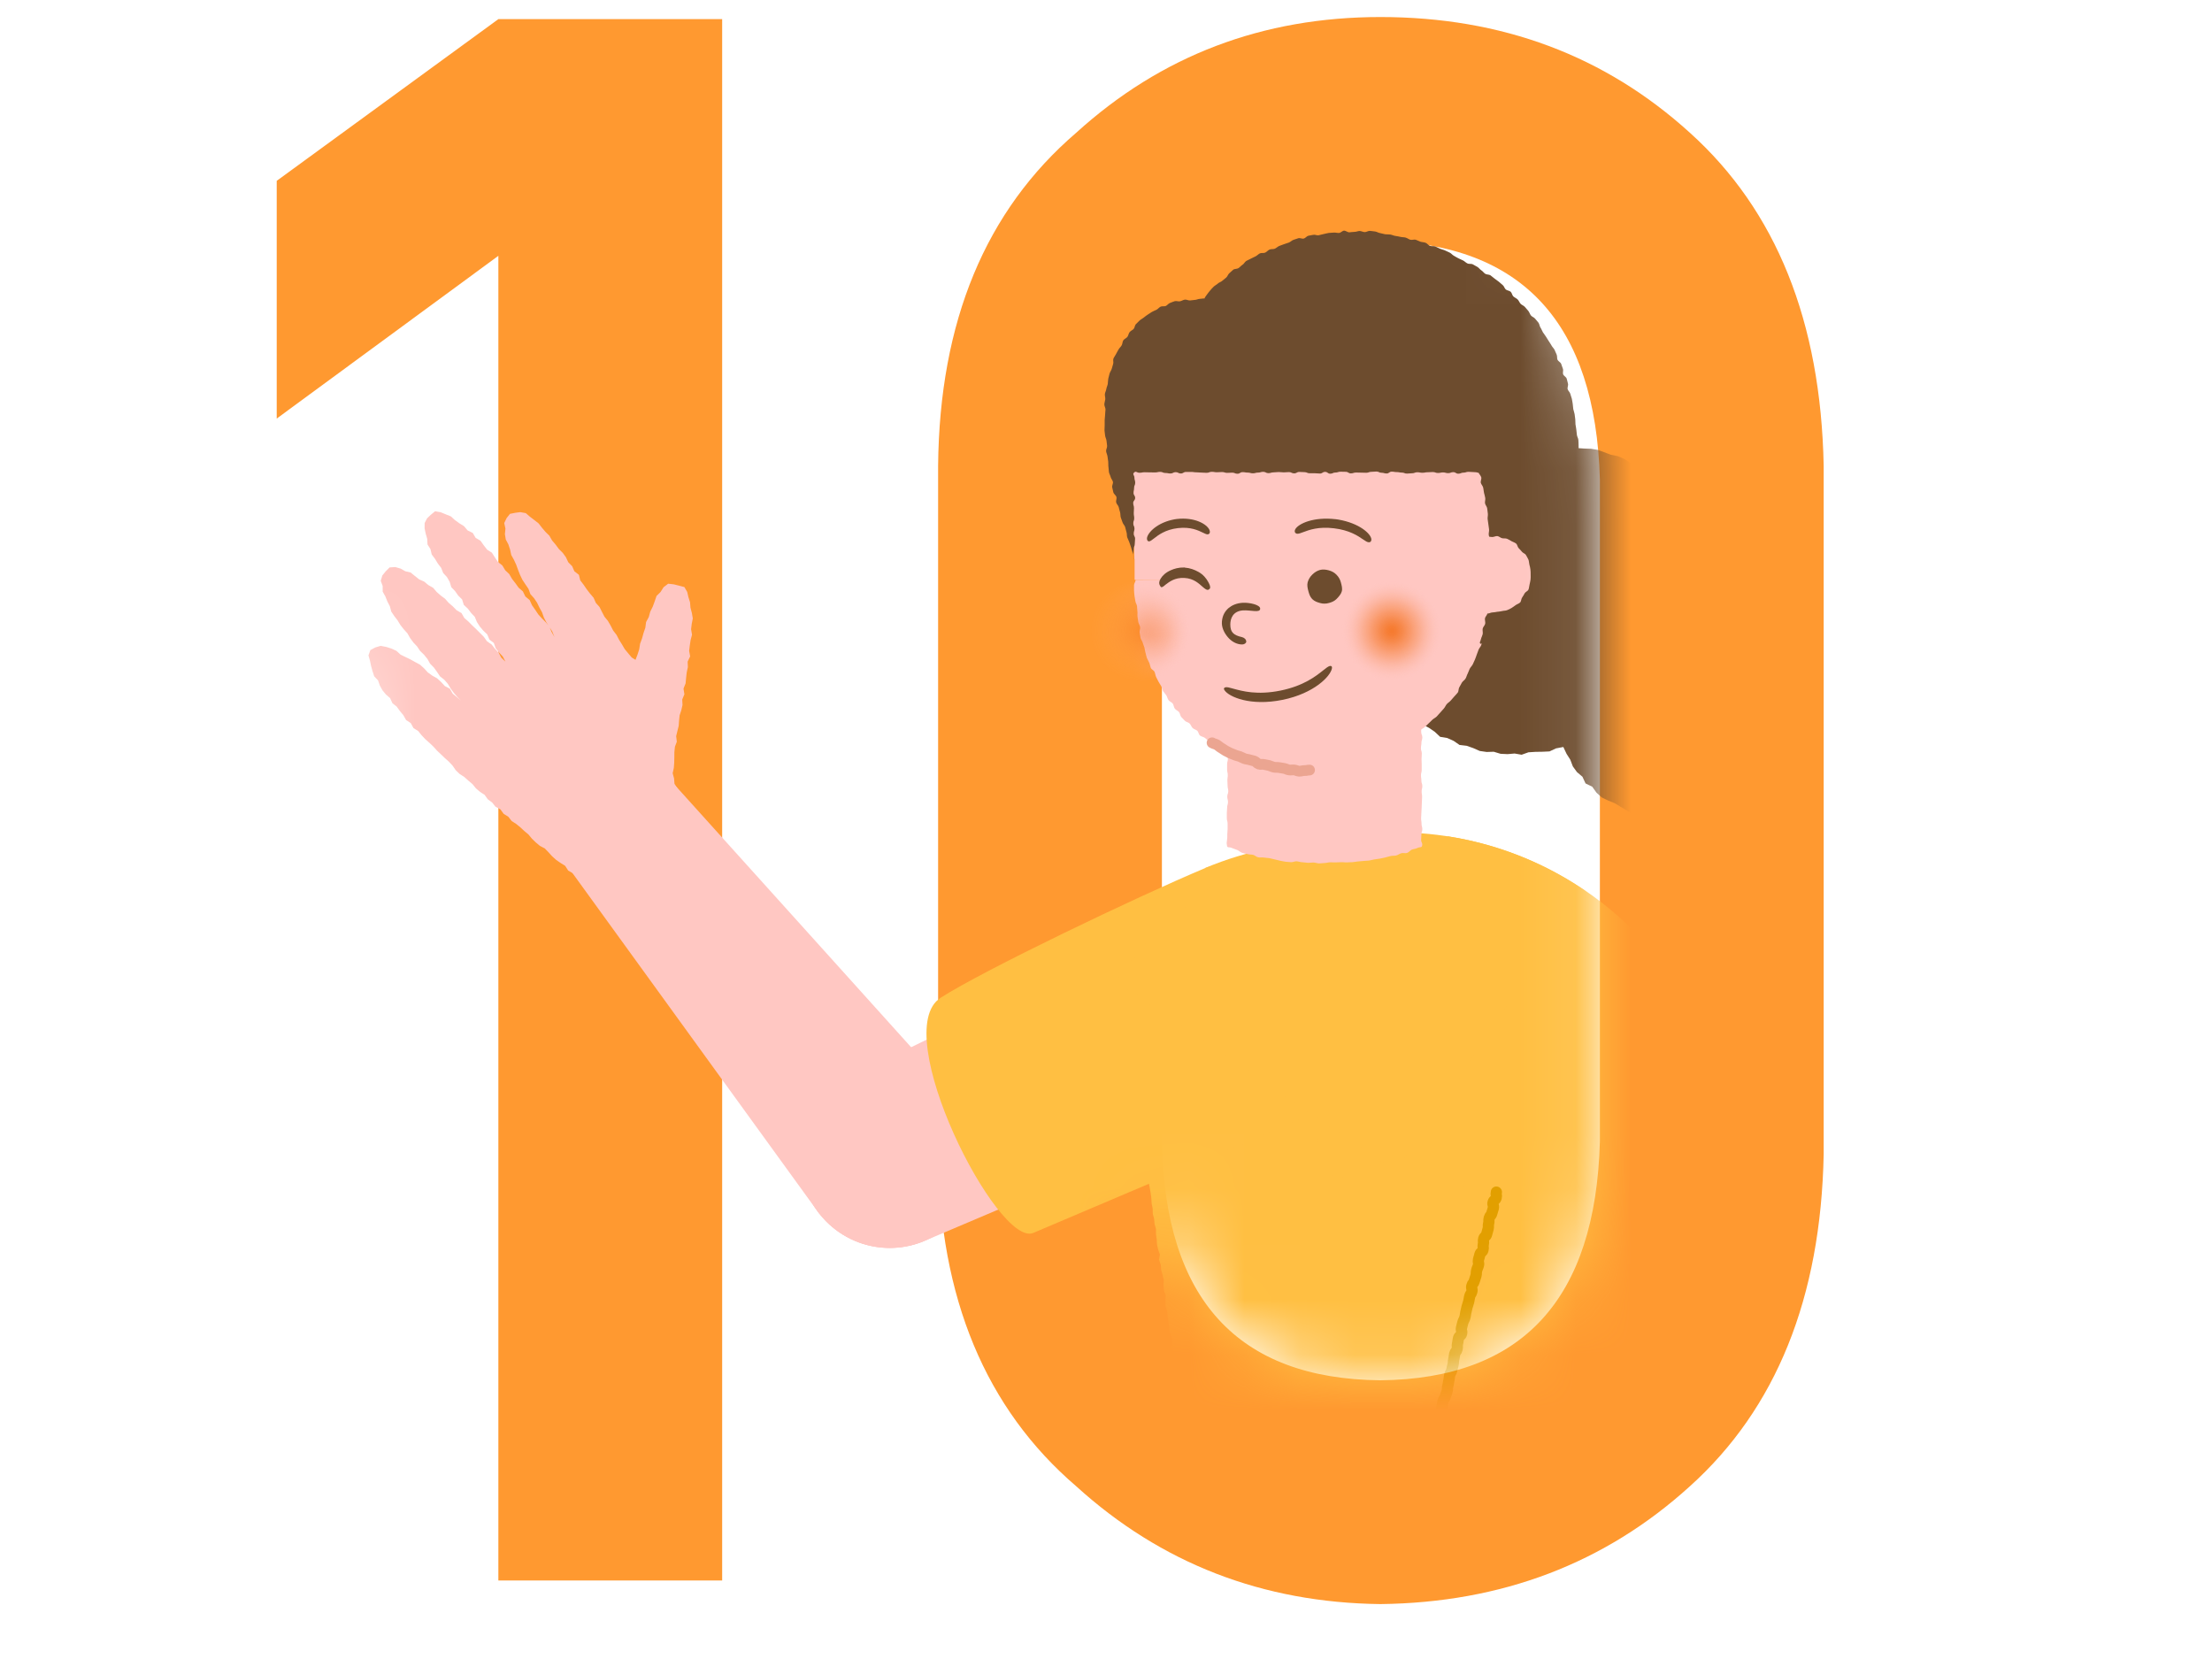
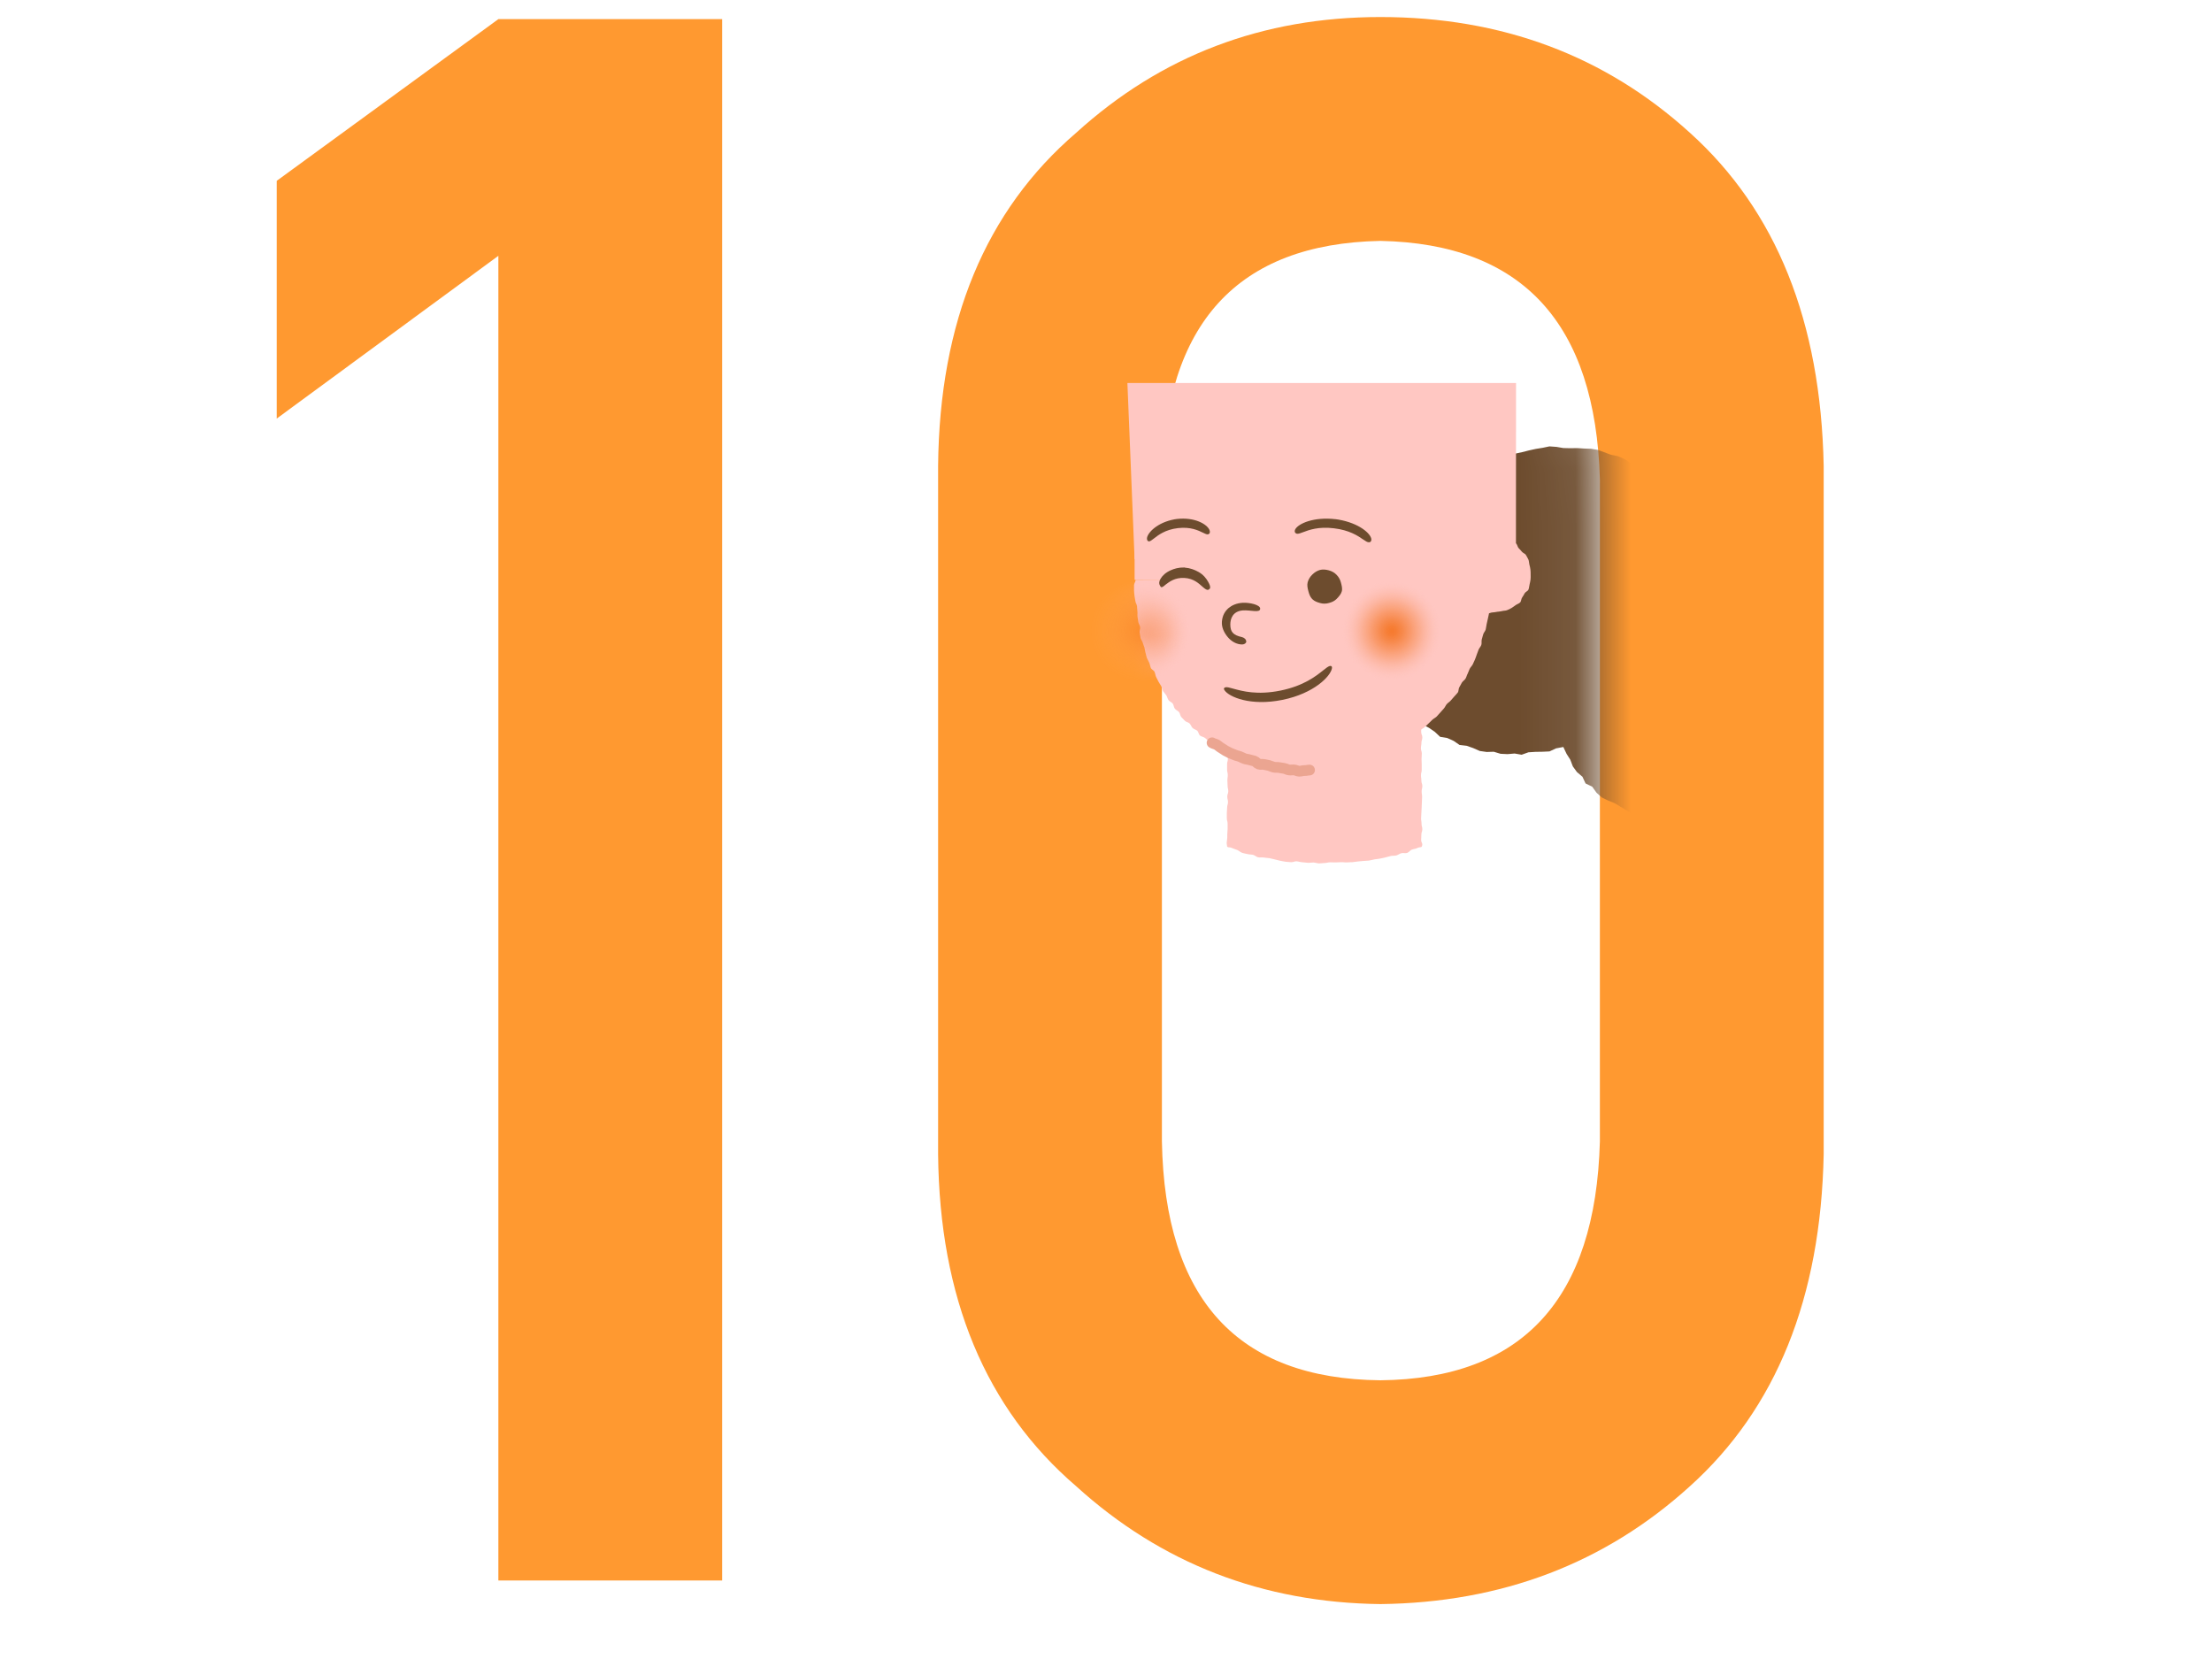
<svg xmlns="http://www.w3.org/2000/svg" width="40" height="30" viewBox="0 0 40 30" fill="none">
  <g clip-path="url(#clip0_2013_179182)">
    <path d="M9.012 4.626L5.004 7.569V3.27L9.012 0.346H13.059V28.58H9.012V4.626Z" fill="#FF9930" />
    <path d="M28.931 20.641V8.674C28.854 5.847 27.53 4.407 24.961 4.356C22.379 4.407 21.062 5.847 21.011 8.674V20.641C21.062 23.494 22.379 24.934 24.961 24.96C27.53 24.934 28.854 23.494 28.931 20.641ZM16.964 20.874V8.422C16.989 5.814 17.822 3.807 19.462 2.4C20.998 1.005 22.831 0.308 24.961 0.308C27.156 0.308 29.021 1.005 30.558 2.4C32.12 3.807 32.926 5.814 32.978 8.422V20.874C32.926 23.468 32.12 25.47 30.558 26.877C29.021 28.271 27.156 28.981 24.961 29.007C22.831 28.981 20.998 28.271 19.462 26.877C17.822 25.47 16.989 23.468 16.964 20.874Z" fill="#FF9930" />
    <mask id="mask0_2013_179182" style="mask-type:alpha" maskUnits="userSpaceOnUse" x="5" y="0" width="24" height="28">
      <path d="M8.002 21.388C8.002 32.495 21.385 24.558 21 21.5C21.126 22.5 21.5 24.946 25.048 24.946C26.465 24.946 27.113 24.487 27.76 24.083C28.407 23.68 28.93 22.114 28.93 20.925C28.93 19.737 28.93 8.474 28.93 8.474C28.879 5.866 28.072 3.859 26.51 2.452C24.974 1.057 23.108 0.36 20.913 0.36C18.783 0.36 16.95 1.057 15.414 2.452C13.774 3.859 5.526 5.892 5.5 8.5L8.002 21.388Z" fill="white" />
    </mask>
    <g mask="url(#mask0_2013_179182)">
      <g clip-path="url(#clip1_2013_179182)">
        <g clip-path="url(#clip2_2013_179182)">
-           <path d="M18.791 28.933L18.846 28.848L18.875 28.753L18.928 28.668L18.963 28.576L19.002 28.485L19.048 28.397L19.101 28.313L19.146 28.224L19.211 28.149L19.263 28.064L19.344 28.003L19.386 27.909L19.471 27.852L19.543 27.784L19.598 27.701L19.664 27.628L19.742 27.567L19.816 27.501L19.884 27.428L19.973 27.38L20.059 27.333L20.137 27.272L20.211 27.203L20.302 27.163L20.395 27.129L20.469 27.059L20.568 27.037L20.662 27.005L20.752 26.97L20.843 26.931L20.927 26.872L21.022 26.848L21.115 26.814L21.219 26.82L21.313 26.794L21.41 26.785L21.506 26.758L21.603 26.753L21.699 26.727L21.796 26.707L21.896 26.732L21.994 26.728L22.093 26.694L22.191 26.702L22.287 26.732L22.387 26.72L22.483 26.75L22.584 26.744L22.674 26.793L22.773 26.801L22.871 26.811L22.962 26.853L23.059 26.871L23.15 26.913L23.239 26.949L23.331 26.981L23.424 27.009L23.519 27.037L23.602 27.09L23.68 27.15L23.765 27.198L23.855 27.238L23.93 27.3L24.007 27.358L24.099 27.397L24.171 27.465L24.247 27.525L24.313 27.598L24.383 27.666L24.459 27.727L24.533 27.791L24.576 27.884L24.652 27.945L24.711 28.024L24.782 28.093L24.839 28.171L24.873 28.267L24.933 28.343L24.987 28.425L25.038 28.507L25.098 28.586L25.112 28.688L25.147 28.777L25.204 28.86L25.253 28.944L25.265 29.044L25.294 29.137L25.335 29.227L25.339 29.327L25.382 29.416L25.38 29.516L25.414 29.608L25.426 29.705L25.462 29.8L25.433 29.9L25.48 29.995V30.091L25.456 30.095L25.453 30.192L25.489 30.289L25.475 30.387L25.479 30.485L25.463 30.584L25.47 30.681L25.474 30.779L25.477 30.877L25.475 30.974L25.466 31.073L25.489 31.171L25.453 31.268L25.467 31.366L25.45 31.464L25.479 31.563L25.472 31.662L25.461 31.759L25.431 31.856L25.446 31.955L25.433 32.052L25.439 32.151L25.428 32.249L25.423 32.347L25.43 32.446L25.433 32.545L25.402 32.64L25.404 32.739L25.398 32.836L25.373 32.933L25.371 33.03L25.392 33.129L25.38 33.227L25.371 33.325L25.379 33.424L25.365 33.52L25.347 33.618L25.327 33.714L25.312 33.812L25.306 33.909L25.325 34.01L25.31 34.106L25.296 34.204L25.277 34.3L25.269 34.398L25.26 34.497L25.277 34.596L25.257 34.693L25.261 34.792L25.216 34.886L25.24 34.987L25.199 35.083L25.189 35.18L25.199 35.279L25.18 35.376L25.168 35.473L25.176 35.573L25.159 35.67L25.157 35.769L25.123 35.864L25.117 35.962L25.113 36.06L25.108 36.158L25.11 36.258L25.064 36.352L25.089 36.454L25.047 36.547V36.646L25.042 36.745L25.028 36.843L24.998 36.938L25.007 37.04L24.997 37.137L24.961 37.232L24.953 37.33L24.961 37.43L24.958 37.529L24.924 37.626L24.913 37.723L24.898 37.821L24.878 37.917L24.866 38.016L24.857 38.114L24.856 38.214L24.836 38.311L24.812 38.407L24.825 38.508L24.788 38.603L24.79 38.704L24.785 38.803L24.743 38.897L24.744 38.997L24.738 39.096L24.731 39.193L24.69 39.288L24.696 39.389L24.7 39.489L24.658 39.583L24.647 39.68L24.621 39.777L24.607 39.874L24.617 39.976L24.58 40.071L24.589 40.171L24.554 40.266L24.542 40.364L24.54 40.464L24.511 40.559L24.528 40.662L24.497 40.757L24.5 40.858L24.449 40.95L24.456 41.05L24.43 41.147L24.414 41.244L24.421 41.346L24.395 41.442L24.371 41.539L24.351 41.635L24.361 41.738L24.306 41.829L24.305 41.929L24.277 42.024L24.299 42.129L24.281 42.225L24.257 42.321L24.226 42.416L24.212 42.514L24.218 42.615L24.164 42.705L24.146 42.803L24.133 42.899L24.134 43V43.1L24.117 43.197L24.082 43.291L24.058 43.386L24.059 43.487L24.033 43.582L24.022 43.679L23.979 43.772L23.968 43.869L23.962 43.967L23.945 44.063L23.937 44.161L23.901 44.252L23.902 44.254L23.883 44.352L23.849 44.449L23.823 44.547L23.81 44.648L23.779 44.746L23.751 44.843L23.694 44.931L23.656 45.024L23.621 45.12L23.577 45.209L23.554 45.312L23.496 45.393L23.443 45.475L23.398 45.563L23.351 45.65L23.287 45.726L23.244 45.816L23.2 45.907L23.142 45.987L23.067 46.053L23 46.125L22.948 46.211L22.86 46.264L22.804 46.347L22.737 46.419L22.671 46.493L22.576 46.535L22.51 46.609L22.426 46.661L22.353 46.728L22.276 46.789L22.203 46.857L22.115 46.902L22.022 46.937L21.947 47.004L21.855 47.041L21.767 47.084L21.676 47.122L21.599 47.191L21.501 47.209L21.412 47.251L21.322 47.293L21.229 47.324L21.131 47.34L21.035 47.362L20.944 47.4L20.853 47.444L20.755 47.453L20.656 47.465L20.562 47.497L20.461 47.48L20.364 47.491L20.267 47.504L20.171 47.53L20.071 47.509L19.974 47.508L19.875 47.534L19.776 47.541L19.678 47.53L19.583 47.488L19.485 47.482L19.386 47.491L19.289 47.47L19.195 47.436L19.099 47.415L19 47.41L18.908 47.372L18.812 47.349L18.716 47.323L18.622 47.295L18.535 47.247L18.443 47.212L18.351 47.177L18.255 47.152L18.172 47.096L18.078 47.066L18.005 46.993L17.901 46.975L17.829 46.905L17.746 46.854L17.671 46.789L17.58 46.747L17.5 46.69L17.428 46.621L17.356 46.554L17.267 46.508L17.199 46.435L17.146 46.349L17.072 46.284L17.004 46.213L16.929 46.148L16.865 46.073L16.815 45.985L16.733 45.924L16.683 45.84L16.619 45.763L16.594 45.66L16.531 45.586L16.475 45.504L16.417 45.423L16.398 45.323L16.339 45.242L16.307 45.148L16.262 45.061L16.204 44.978L16.171 44.885L16.158 44.785L16.111 44.696L16.106 44.596L16.072 44.504L16.04 44.41L16.002 44.317L16.009 44.216L15.978 44.121L15.984 44.022L15.978 43.924L15.966 43.827L15.96 43.729L15.938 43.63L15.948 43.531L15.945 43.433L15.964 43.334L15.969 43.237L15.952 43.139L15.978 43.041L15.984 42.944L15.969 42.845L15.97 42.747L15.996 42.651L16.01 42.553L15.998 42.454L16.018 42.358L16.017 42.259L16.034 42.161L16.057 42.065L16.069 41.967L16.045 41.867L16.065 41.769V41.67L16.084 41.574L16.113 41.479L16.11 41.378V41.279L16.12 41.182L16.154 41.087L16.146 40.986L16.163 40.889L16.199 40.795L16.186 40.694L16.203 40.596L16.225 40.501L16.227 40.401L16.243 40.303L16.264 40.206L16.27 40.108L16.32 40.016L16.329 39.917L16.337 39.82L16.34 39.721L16.359 39.624L16.378 39.528L16.39 39.43L16.429 39.337L16.423 39.236L16.436 39.139L16.444 39.041L16.454 38.943L16.498 38.851L16.489 38.748L16.527 38.656L16.537 38.557L16.545 38.458L16.587 38.365L16.603 38.269L16.614 38.17L16.636 38.074L16.629 37.972L16.654 37.877L16.693 37.783V37.683L16.728 37.589L16.719 37.488L16.738 37.391L16.747 37.292L16.786 37.199L16.803 37.102L16.831 37.006L16.851 36.91L16.861 36.81L16.887 36.715L16.905 36.618L16.929 36.521L16.949 36.425L16.932 36.321L16.954 36.224L17.004 36.133L17.028 36.037L17.013 35.933L17.067 35.842L17.066 35.741L17.093 35.645L17.105 35.546L17.113 35.447L17.131 35.349L17.173 35.257L17.177 35.156L17.213 35.062L17.215 34.96L17.255 34.868L17.277 34.771L17.311 34.676L17.33 34.579L17.349 34.481L17.351 34.381L17.39 34.287L17.403 34.188L17.405 34.086L17.454 33.995L17.465 33.896V33.795L17.509 33.702L17.532 33.606L17.55 33.508L17.578 33.412L17.579 33.31L17.615 33.217L17.637 33.12L17.646 33.02L17.675 32.925L17.704 32.83L17.739 32.736L17.738 32.633L17.795 32.545L17.783 32.439L17.808 32.344L17.863 32.254L17.865 32.153L17.908 32.062L17.917 31.961L17.942 31.865L17.957 31.767L17.976 31.67L17.996 31.573L18.027 31.478L18.076 31.388L18.092 31.291L18.113 31.194L18.155 31.103L18.184 31.008L18.201 30.91L18.198 30.808L18.255 30.72L18.258 30.619L18.308 30.532L18.342 30.438L18.353 30.339L18.359 30.238L18.407 30.149L18.445 30.058L18.447 29.955L18.498 29.867L18.537 29.776L18.531 29.671L18.592 29.587L18.594 29.486L18.628 29.393L18.675 29.306L18.691 29.209L18.742 29.123L18.781 29.033L18.791 28.933Z" fill="#6D4C2E" />
          <path d="M22.019 33.65C20.114 33.65 18.57 32.098 18.57 30.183C18.57 28.267 20.114 26.715 22.019 26.715C23.924 26.715 25.468 28.267 25.468 30.183C25.468 32.098 23.924 33.65 22.019 33.65Z" fill="#6D4C2E" />
          <path d="M22.732 29.91L22.761 29.814V29.715L22.788 29.619L22.796 29.52L22.807 29.421L22.826 29.324L22.853 29.228L22.871 29.13L22.912 29.039L22.937 28.943L22.998 28.861L23.011 28.759L23.077 28.68L23.125 28.595L23.156 28.499L23.198 28.409L23.256 28.328L23.308 28.245L23.353 28.156L23.423 28.085L23.493 28.014L23.551 27.934L23.602 27.846L23.677 27.783L23.756 27.723L23.808 27.633L23.896 27.583L23.977 27.527L24.055 27.467L24.129 27.404L24.194 27.324L24.278 27.272L24.357 27.213L24.458 27.19L24.541 27.138L24.633 27.102L24.716 27.048L24.809 27.014L24.893 26.962L24.98 26.915L25.082 26.91L25.176 26.879L25.26 26.818L25.357 26.798H25.458L25.55 26.758L25.651 26.759L25.746 26.724L25.847 26.746L25.942 26.724L26.041 26.706L26.139 26.72L26.238 26.711L26.335 26.724L26.432 26.733L26.529 26.738L26.626 26.737H26.725L26.819 26.764L26.911 26.799L27.006 26.82L27.103 26.835L27.194 26.871L27.284 26.905L27.384 26.917L27.471 26.961L27.562 26.996L27.646 27.047L27.731 27.092L27.822 27.129L27.911 27.169L27.977 27.246L28.069 27.282L28.147 27.34L28.235 27.385L28.312 27.445L28.371 27.527L28.451 27.582L28.525 27.645L28.598 27.71L28.678 27.768L28.721 27.861L28.78 27.939L28.858 28L28.929 28.068L28.968 28.159L29.023 28.241L29.087 28.314L29.119 28.409L29.186 28.483L29.213 28.578L29.271 28.658L29.31 28.746L29.372 28.827L29.374 28.931L29.444 29.009L29.471 29.102L29.45 29.112L29.475 29.206L29.537 29.288L29.551 29.387L29.584 29.479L29.596 29.577L29.63 29.669L29.661 29.762L29.692 29.854L29.717 29.949L29.738 30.046L29.788 30.133L29.78 30.237L29.822 30.327L29.834 30.426L29.889 30.513L29.911 30.608L29.927 30.706V30.806L29.97 30.897L29.985 30.995L30.017 31.087L30.034 31.184L30.058 31.279L30.093 31.373L30.124 31.465L30.122 31.567L30.151 31.66L30.174 31.755L30.177 31.856L30.203 31.949L30.251 32.039L30.266 32.136L30.286 32.232L30.322 32.325L30.335 32.421L30.345 32.52L30.354 32.617L30.367 32.715L30.39 32.81L30.436 32.901L30.45 32.999L30.463 33.095L30.473 33.194L30.493 33.291L30.512 33.386L30.556 33.478L30.565 33.576L30.596 33.67L30.581 33.774L30.633 33.864L30.62 33.967L30.638 34.063L30.677 34.155L30.685 34.254L30.701 34.351L30.738 34.443L30.749 34.541L30.775 34.636L30.769 34.737L30.792 34.832L30.817 34.929L30.839 35.024L30.869 35.119L30.852 35.222L30.904 35.313L30.892 35.414L30.919 35.51L30.944 35.606L30.957 35.703L30.955 35.804L30.993 35.896L31.011 35.994L31.003 36.096L31.023 36.192L31.059 36.286L31.085 36.381L31.08 36.482L31.095 36.58L31.111 36.676L31.119 36.775L31.135 36.873L31.155 36.971L31.182 37.066L31.19 37.164L31.194 37.265L31.234 37.359L31.226 37.459L31.257 37.555L31.28 37.652L31.267 37.753L31.296 37.848L31.319 37.944L31.34 38.042L31.327 38.144L31.362 38.239L31.393 38.334L31.38 38.435L31.398 38.533L31.4 38.632L31.414 38.73L31.453 38.824L31.444 38.925L31.481 39.019L31.475 39.12L31.49 39.218L31.516 39.313V39.413L31.561 39.507L31.559 39.607L31.59 39.702L31.568 39.805L31.603 39.9L31.604 39.999L31.619 40.098L31.653 40.193L31.656 40.292L31.661 40.393L31.669 40.49L31.708 40.585L31.682 40.688L31.708 40.785V40.885L31.758 40.977L31.769 41.076L31.774 41.174L31.771 41.274L31.784 41.372L31.819 41.467L31.795 41.57L31.804 41.667L31.819 41.764L31.849 41.86L31.878 41.955L31.889 42.053L31.883 42.153L31.885 42.252L31.915 42.347L31.916 42.446L31.934 42.542L31.919 42.643L31.937 42.74L31.958 42.835L31.97 42.933L31.989 43.028L31.981 43.126H31.982L31.993 43.227L31.988 43.329L31.99 43.431L32.007 43.532L32.005 43.634V43.735L31.975 43.836L31.966 43.936L31.959 44.037L31.942 44.136L31.949 44.24L31.916 44.336L31.888 44.431L31.871 44.527L31.85 44.623L31.81 44.714L31.796 44.813L31.78 44.912L31.745 45.006L31.692 45.091L31.648 45.179L31.624 45.277L31.554 45.352L31.524 45.449L31.48 45.537L31.438 45.627L31.359 45.695L31.318 45.785L31.251 45.858L31.201 45.944L31.143 46.023L31.093 46.109L31.021 46.178L30.942 46.239L30.889 46.324L30.813 46.388L30.74 46.454L30.664 46.515L30.609 46.604L30.52 46.649L30.446 46.715L30.372 46.78L30.292 46.837L30.203 46.88L30.117 46.928L30.041 46.991L29.966 47.06L29.875 47.097L29.784 47.136L29.703 47.194L29.6 47.207L29.511 47.246L29.422 47.285L29.336 47.337L29.235 47.346L29.141 47.373L29.054 47.427L28.962 47.462L28.865 47.479L28.762 47.466L28.666 47.489L28.573 47.526L28.475 47.534L28.375 47.527L28.278 47.535L28.181 47.558L28.082 47.549L27.984 47.554L27.885 47.557L27.787 47.558L27.69 47.538L27.591 47.53L27.494 47.523L27.395 47.526L27.299 47.496L27.199 47.495L27.11 47.446L27.006 47.458L26.917 47.411L26.821 47.386L26.731 47.346L26.632 47.332L26.538 47.3L26.451 47.254L26.362 47.212L26.264 47.192L26.18 47.14L26.102 47.074L26.012 47.033L25.927 46.985L25.838 46.944L25.755 46.89L25.682 46.821L25.586 46.786L25.512 46.72L25.431 46.664L25.379 46.573L25.296 46.519L25.22 46.457L25.141 46.397L25.093 46.306L25.014 46.246L24.957 46.165L24.888 46.093L24.81 46.031L24.752 45.952L24.712 45.859L24.641 45.789L24.607 45.692L24.549 45.614L24.492 45.533L24.43 45.455L24.406 45.356L24.351 45.274L24.329 45.178L24.294 45.086L24.256 44.996L24.221 44.903L24.172 44.816L24.154 44.718L24.124 44.625L24.112 44.526L24.09 44.429L24.045 44.339L24.044 44.239L24.023 44.144L23.979 44.054L23.953 43.959L23.95 43.859L23.935 43.763L23.897 43.67L23.888 43.571L23.858 43.477L23.847 43.38L23.843 43.281L23.825 43.184L23.774 43.093L23.766 42.996L23.738 42.901L23.729 42.803V42.703L23.698 42.608L23.669 42.513L23.652 42.416L23.656 42.316L23.621 42.222L23.61 42.123L23.617 42.023L23.576 41.929L23.564 41.831L23.559 41.733L23.532 41.637L23.52 41.54L23.512 41.441L23.491 41.344L23.511 41.242L23.493 41.145L23.472 41.048L23.448 40.953L23.439 40.855L23.428 40.757L23.413 40.66L23.423 40.559L23.391 40.464L23.374 40.367L23.355 40.27L23.336 40.174L23.352 40.072L23.314 39.977L23.323 39.877L23.307 39.781L23.286 39.683L23.299 39.583L23.287 39.485L23.269 39.387L23.262 39.288L23.228 39.193L23.224 39.094L23.235 38.994L23.207 38.898L23.213 38.797L23.177 38.702L23.167 38.605L23.147 38.507L23.159 38.407L23.146 38.309L23.147 38.21L23.14 38.111L23.121 38.014L23.119 37.915L23.108 37.816L23.102 37.717L23.095 37.619L23.05 37.524L23.044 37.425L23.064 37.323L23.061 37.224L23.016 37.128L23.042 37.026L23.012 36.929L23.011 36.83L22.994 36.732L22.974 36.635L22.963 36.536L22.979 36.434L22.953 36.336L22.961 36.236L22.935 36.139L22.945 36.038L22.94 35.939L22.945 35.839L22.936 35.74L22.927 35.641L22.9 35.543L22.91 35.443L22.895 35.344L22.867 35.246L22.89 35.146L22.87 35.047L22.842 34.95L22.858 34.849L22.852 34.75L22.843 34.651L22.842 34.551L22.813 34.453L22.821 34.353L22.816 34.254L22.795 34.155L22.796 34.056L22.797 33.956L22.804 33.857L22.774 33.759L22.804 33.658L22.763 33.56L22.759 33.461L22.786 33.361L22.76 33.262L22.774 33.163L22.755 33.064L22.751 32.965L22.738 32.866L22.729 32.767L22.721 32.668L22.722 32.569L22.746 32.469L22.732 32.371L22.724 32.272L22.739 32.173V32.074L22.728 31.976L22.697 31.878L22.726 31.779L22.7 31.68L22.722 31.581L22.729 31.483L22.713 31.384L22.689 31.287L22.709 31.186L22.721 31.087L22.693 30.988L22.717 30.891L22.729 30.792L22.693 30.693L22.728 30.596L22.7 30.497L22.707 30.4L22.726 30.302L22.715 30.203L22.739 30.107L22.751 30.009L22.732 29.91Z" fill="#6D4C2E" />
          <path d="M26.181 33.65C24.276 33.65 22.732 32.098 22.732 30.183C22.732 28.267 24.276 26.715 26.181 26.715C28.086 26.715 29.63 28.267 29.63 30.183C29.63 32.098 28.086 33.65 26.181 33.65Z" fill="#6D4C2E" />
        </g>
      </g>
      <g clip-path="url(#clip3_2013_179182)">
        <g clip-path="url(#clip4_2013_179182)">
-           <path d="M20.356 18.51L20.382 18.608L20.375 18.704L20.417 18.793L20.421 18.886L20.412 18.983L20.448 19.073L20.45 19.166L20.475 19.258V19.352L20.507 19.442L20.491 19.539L20.531 19.627L20.548 19.72L20.541 19.816L20.554 19.909L20.579 20L20.599 20.091L20.589 20.187L20.607 20.28L20.612 20.373L20.649 20.463L20.652 20.558L20.655 20.652L20.676 20.744L20.678 20.838L20.706 20.928L20.741 21.017L20.728 21.113L20.739 21.206L20.757 21.298L20.774 21.39L20.792 21.483L20.808 21.575L20.82 21.668L20.825 21.763L20.844 21.854L20.846 21.949L20.87 22.04L20.878 22.133L20.904 22.224V22.317L20.917 22.411L20.922 22.504L20.943 22.596L20.975 22.686L20.959 22.782L20.991 22.872L20.997 22.966L21.024 23.057L21.044 23.15L21.04 23.246L21.048 23.34L21.081 23.43L21.073 23.525L21.077 23.62L21.107 23.709L21.115 23.803L21.128 23.897L21.14 23.989L21.149 24.083L21.185 24.173L21.204 24.265L21.19 24.363L21.23 24.452L21.212 24.549L21.252 24.639L21.243 24.736L21.253 24.829L21.286 24.919L21.303 25.012L21.302 25.108L21.304 25.202L21.332 25.292L21.36 25.383L21.356 25.479L21.377 25.572L21.371 25.667L21.417 25.755L21.405 25.853L21.415 25.947L21.439 26.039L21.449 26.133L21.454 26.227L21.475 26.32L21.502 26.412L21.518 26.504L21.524 26.599L21.544 26.693L21.542 26.789L21.553 26.886L21.652 26.906L21.726 26.973L21.813 27.004L21.899 27.04L21.988 27.068L22.081 27.083L22.171 27.112L22.257 27.146L22.338 27.198H22.436L22.524 27.228L22.603 27.289L22.697 27.301L22.787 27.323L22.871 27.365L22.965 27.378L23.053 27.41L23.143 27.43L23.233 27.456L23.327 27.465L23.418 27.482L23.502 27.533L23.594 27.553L23.689 27.559L23.781 27.574L23.87 27.603L23.961 27.628L24.055 27.625L24.145 27.654L24.237 27.673L24.332 27.667L24.426 27.673L24.515 27.714L24.611 27.702L24.704 27.711L24.796 27.723L24.888 27.737L24.981 27.746L25.075 27.762L25.168 27.773L25.261 27.777L25.354 27.783L25.448 27.805L25.544 27.783L25.637 27.81L25.731 27.807L25.826 27.823L25.919 27.813L26.012 27.791L26.106 27.805L26.198 27.797L26.291 27.8L26.383 27.796L26.476 27.815L26.569 27.801L26.663 27.819L26.755 27.815L26.847 27.789L26.941 27.811L27.032 27.783L27.125 27.792L27.217 27.771L27.31 27.767L27.402 27.759L27.497 27.783L27.589 27.775L27.68 27.74L27.771 27.732L27.865 27.729L27.957 27.718L28.049 27.712L28.141 27.701L28.234 27.708L28.327 27.712L28.418 27.686L28.512 27.699L28.603 27.682L28.692 27.646L28.786 27.651L28.876 27.636H28.97L29.06 27.611L29.155 27.616L29.243 27.578L29.339 27.598L29.428 27.569L29.52 27.561L29.611 27.542L29.701 27.529L29.792 27.512L29.884 27.503L29.971 27.466L30.064 27.457L30.156 27.451L30.261 27.432L30.221 27.337L30.23 27.242L30.216 27.15L30.2 27.057L30.195 26.964L30.172 26.872L30.17 26.779L30.169 26.685L30.156 26.593L30.129 26.501L30.117 26.409L30.126 26.314L30.086 26.224L30.108 26.128L30.073 26.038L30.06 25.944L30.061 25.85L30.043 25.758L30.025 25.665L30.029 25.572L30.017 25.478V25.384L30.001 25.292L29.973 25.199L29.977 25.105L29.973 25.01L29.946 24.921L29.935 24.827L29.949 24.73L29.909 24.642L29.91 24.547L29.9 24.454L29.894 24.361L29.863 24.269L29.865 24.176V24.081L29.839 23.989L29.827 23.897L29.819 23.803L29.806 23.711L29.813 23.614L29.805 23.522L29.773 23.431L29.758 23.338L29.764 23.243L29.747 23.151L29.73 23.06L29.744 22.965L29.703 22.875L29.722 22.779L29.709 22.686L29.673 22.596L29.678 22.501L29.67 22.407L29.668 22.314L29.628 22.224L29.65 22.126L29.634 22.034L29.612 21.942L29.598 21.85L29.576 21.759L29.572 21.665L29.581 21.57L29.564 21.478V21.384L29.527 21.294L29.52 21.2L29.524 21.105L29.521 21.012L29.495 20.92L29.494 20.825L29.47 20.734L29.445 20.642L29.439 20.548L29.432 20.454L29.445 20.359L29.414 20.268L29.405 20.174L29.381 20.083L29.397 19.987L29.357 19.897L29.381 19.799L29.366 19.705L29.323 19.616L29.321 19.522L29.328 19.427L29.301 19.334L29.314 19.238L29.304 19.144L29.29 19.052L29.27 18.959L29.261 18.866L29.256 18.772L29.251 18.678L29.227 18.587L29.224 18.493L29.209 18.399L29.204 18.306L29.164 18.215L29.165 18.121L29.15 18.027L29.157 17.931L29.124 17.839L29.12 17.744L29.129 17.649L29.086 17.558L29.091 17.463L29.081 17.369L29.08 17.273L29.047 17.182L29.051 17.083L28.96 17.114L28.866 17.121L28.774 17.138L28.679 17.134L28.59 17.174L28.495 17.173L28.402 17.179L28.313 17.216L28.22 17.227L28.126 17.236L28.032 17.235L27.945 17.285L27.848 17.268L27.759 17.3L27.669 17.329L27.575 17.334L27.484 17.36L27.391 17.367L27.295 17.358L27.207 17.401L27.111 17.389L27.023 17.432L26.93 17.446L26.836 17.457L26.746 17.476L26.652 17.491L26.559 17.501L26.465 17.498L26.374 17.523L26.284 17.548L26.192 17.561L26.102 17.583L26.01 17.6L25.918 17.619L25.825 17.628H25.73L25.639 17.656L25.545 17.658L25.452 17.665L25.363 17.704L25.271 17.72L25.174 17.708L25.082 17.72L24.992 17.746L24.898 17.752L24.812 17.8L24.717 17.794L24.625 17.813H24.531L24.442 17.852L24.347 17.843L24.255 17.862L24.165 17.894L24.073 17.914L23.981 17.934L23.889 17.954L23.795 17.955L23.703 17.971L23.608 17.979H23.514L23.423 18L23.332 18.024L23.242 18.057L23.15 18.07L23.055 18.074L22.965 18.101L22.871 18.114L22.778 18.122L22.683 18.127L22.592 18.149L22.5 18.166L22.408 18.19L22.314 18.201L22.222 18.218L22.13 18.242L22.035 18.233L21.947 18.268L21.853 18.278L21.76 18.29L21.667 18.308L21.576 18.333L21.483 18.342L21.387 18.34L21.296 18.368L21.203 18.381L21.108 18.388L21.015 18.399L20.922 18.412L20.83 18.442L20.738 18.457L20.643 18.468L20.55 18.479L20.457 18.502L20.356 18.51Z" fill="#FFBF42" />
          <path d="M14.822 21.952C15.381 22.656 16.4 22.771 17.099 22.209C17.799 21.648 17.914 20.622 17.357 19.918C17.316 19.866 12.203 14.196 12.203 14.196L10.303 15.72L14.819 21.953L14.821 21.95L14.822 21.952Z" fill="#FFC7C2" />
-           <path d="M24.52 18.998C25.251 18.297 25.277 17.134 24.578 16.399C24.024 15.817 23.181 15.682 22.492 16.001L15.419 19.453C14.604 19.824 14.242 20.79 14.613 21.61C14.983 22.431 15.943 22.794 16.759 22.422L24.001 19.346C24.187 19.263 24.365 19.148 24.522 18.997L24.52 18.998Z" fill="#FFC7C2" />
          <path d="M16.089 22.565C15.194 22.565 14.467 21.835 14.467 20.935C14.467 20.034 15.194 19.304 16.089 19.304C16.985 19.304 17.711 20.034 17.711 20.935C17.711 21.835 16.985 22.565 16.089 22.565Z" fill="#FFC7C2" />
          <path d="M6.697 11.756L6.786 11.708L6.883 11.679L6.982 11.698L7.078 11.728L7.168 11.769L7.244 11.838L7.332 11.881L7.421 11.924L7.507 11.972L7.595 12.019L7.668 12.085L7.736 12.159L7.816 12.217L7.904 12.266L7.977 12.333L8.045 12.407L8.135 12.454L8.187 12.544L8.263 12.607L8.332 12.665L8.269 12.602L8.206 12.529L8.149 12.45L8.098 12.365L8.034 12.292L7.956 12.23L7.902 12.149L7.846 12.071L7.777 12.001L7.729 11.915L7.667 11.839L7.596 11.77L7.542 11.689L7.474 11.617L7.416 11.538L7.367 11.452L7.302 11.38L7.241 11.303L7.19 11.219L7.13 11.141L7.075 11.059L7.049 10.961L7.004 10.874L6.968 10.784L6.92 10.698V10.598L6.885 10.503L6.913 10.408L6.974 10.332L7.045 10.261L7.148 10.254L7.244 10.282L7.329 10.33L7.426 10.353L7.503 10.416L7.58 10.477L7.67 10.517L7.746 10.58L7.832 10.629L7.896 10.704L7.97 10.769L8.048 10.827L8.114 10.902L8.188 10.965L8.258 11.036L8.345 11.086L8.396 11.175L8.47 11.239L8.539 11.309L8.611 11.377L8.68 11.446L8.749 11.516L8.807 11.597L8.89 11.654L8.951 11.732L9.018 11.804L9.065 11.893L9.14 11.964L9.092 11.872L9.025 11.8L8.964 11.723L8.93 11.627L8.851 11.566L8.811 11.473L8.74 11.404L8.677 11.33L8.624 11.248L8.586 11.155L8.519 11.084L8.46 11.006L8.387 10.938L8.356 10.839L8.286 10.77L8.229 10.689L8.161 10.618L8.131 10.52L8.082 10.435L8.014 10.361L7.978 10.269L7.918 10.191L7.867 10.107L7.807 10.027L7.784 9.93L7.731 9.846L7.725 9.743L7.698 9.65L7.678 9.555L7.679 9.457L7.723 9.373L7.789 9.31L7.868 9.245L7.969 9.263L8.061 9.301L8.153 9.338L8.227 9.405L8.307 9.463L8.391 9.515L8.456 9.592L8.549 9.637L8.601 9.726L8.689 9.778L8.747 9.86L8.808 9.939L8.895 9.994L8.949 10.079L9.005 10.162L9.084 10.225L9.136 10.312L9.209 10.381L9.259 10.468L9.32 10.546L9.378 10.627L9.455 10.694L9.5 10.786L9.578 10.851L9.62 10.944L9.677 11.025L9.733 11.109L9.8 11.183L9.872 11.255L9.935 11.331L9.973 11.426L10.027 11.521L9.986 11.418L9.934 11.335L9.88 11.253L9.835 11.167L9.802 11.073L9.755 10.988L9.712 10.899L9.658 10.818L9.591 10.743L9.557 10.649L9.501 10.567L9.447 10.485L9.404 10.396L9.368 10.304L9.334 10.211L9.293 10.122L9.245 10.036L9.224 9.938L9.193 9.844L9.146 9.756L9.13 9.658L9.14 9.559L9.118 9.459L9.161 9.369L9.222 9.292L9.317 9.273L9.408 9.261L9.508 9.279L9.583 9.344L9.662 9.404L9.74 9.465L9.8 9.543L9.864 9.618L9.934 9.687L9.984 9.774L10.048 9.849L10.106 9.928L10.177 9.998L10.234 10.077L10.276 10.167L10.347 10.239L10.386 10.33L10.468 10.394L10.493 10.495L10.553 10.573L10.609 10.655L10.67 10.734L10.734 10.809L10.775 10.902L10.841 10.976L10.885 11.064L10.931 11.152L10.993 11.228L11.043 11.314L11.088 11.402L11.149 11.481L11.194 11.568L11.247 11.652L11.297 11.738L11.36 11.814L11.424 11.89L11.492 11.932L11.528 11.838L11.559 11.742L11.575 11.64L11.61 11.545L11.637 11.447L11.67 11.351L11.683 11.249L11.732 11.158L11.759 11.06L11.804 10.969L11.839 10.874L11.872 10.777L11.945 10.705L12 10.618L12.083 10.555L12.186 10.567L12.277 10.59L12.376 10.616L12.427 10.704L12.449 10.799L12.478 10.891L12.486 10.989L12.511 11.084L12.528 11.183L12.509 11.28L12.497 11.378L12.514 11.478L12.488 11.575L12.474 11.671L12.462 11.769L12.48 11.87L12.435 11.964L12.439 12.063L12.418 12.161L12.407 12.258L12.398 12.357L12.36 12.452L12.376 12.555L12.337 12.649L12.342 12.749L12.32 12.843L12.29 12.934L12.28 13.029L12.273 13.126L12.25 13.218L12.227 13.312L12.239 13.412L12.205 13.503L12.195 13.6L12.194 13.696L12.192 13.791L12.185 13.886L12.164 13.982L12.189 14.076L12.197 14.174L12.246 14.256L12.29 14.35L12.347 14.437L12.398 14.527L12.417 14.63L12.442 14.73L12.473 14.83L12.46 14.934L12.455 15.033L12.447 15.131L12.449 15.234L12.412 15.326L12.387 15.424L12.332 15.507L12.282 15.593L12.227 15.675L12.185 15.769L12.097 15.822L12.032 15.898L11.951 15.955L11.874 16.015L11.778 16.043L11.699 16.102L11.606 16.128L11.509 16.143L11.414 16.152L11.319 16.162L11.223 16.182L11.128 16.154L11.032 16.149L10.938 16.128L10.842 16.111L10.747 16.087L10.672 16.019L10.585 15.976L10.499 15.929L10.438 15.852L10.361 15.791L10.275 15.743L10.22 15.657L10.137 15.605L10.056 15.549L9.984 15.484L9.918 15.411L9.851 15.342L9.763 15.296L9.689 15.234L9.619 15.166L9.557 15.091L9.482 15.028L9.411 14.962L9.335 14.9L9.253 14.847L9.192 14.769L9.108 14.717L9.049 14.636L8.961 14.589L8.9 14.512L8.821 14.454L8.763 14.373L8.681 14.32L8.606 14.256L8.544 14.179L8.47 14.117L8.396 14.05L8.313 13.997L8.242 13.929L8.185 13.846L8.118 13.774L8.045 13.709L7.974 13.641L7.903 13.574L7.837 13.501L7.766 13.433L7.692 13.368L7.624 13.296L7.562 13.219L7.477 13.166L7.428 13.076L7.343 13.02L7.294 12.933L7.231 12.857L7.174 12.778L7.096 12.716L7.054 12.624L6.979 12.559L6.917 12.484L6.869 12.398L6.836 12.303L6.767 12.23L6.736 12.136L6.71 12.042L6.691 11.95L6.663 11.852L6.697 11.756Z" fill="#FFC7C2" />
          <path d="M11.253 16.179C10.582 16.179 10.038 15.632 10.038 14.958C10.038 14.283 10.582 13.736 11.253 13.736C11.924 13.736 12.468 14.283 12.468 14.958C12.468 15.632 11.924 16.179 11.253 16.179Z" fill="#FFC7C2" />
          <path d="M24.136 21.358C27.245 20.056 29.766 19 29.766 19C28.471 15.873 24.9 14.395 21.79 15.697L24.136 21.358Z" fill="#FFBF42" />
          <path d="M17.008 18.044C16.055 18.658 18.041 22.567 18.685 22.295L23.748 20.144C23.748 20.144 23.016 15.184 21.79 15.699C20.563 16.213 17.77 17.552 17.008 18.044Z" fill="#FFBF42" />
          <path d="M27.125 30.503C27.985 30.753 28.884 30.255 29.133 29.391C29.381 28.526 28.887 27.621 28.027 27.371C27.962 27.353 20.532 25.694 20.532 25.694L19.857 28.042L27.125 30.507V30.503Z" fill="#FFC7C2" />
          <path d="M27.432 20.244C27.936 19.364 29.054 19.061 29.928 19.567C30.624 19.97 30.955 20.76 30.811 21.51L29.165 29.238C29.001 30.124 28.154 30.707 27.273 30.542C26.392 30.377 25.812 29.525 25.976 28.64L27.218 20.836C27.255 20.633 27.323 20.433 27.431 20.244H27.432Z" fill="#FFC7C2" />
          <path d="M25.244 21.183C25.76 17.837 26.178 15.123 26.178 15.123C29.509 15.643 31.788 18.776 31.273 22.122L25.244 21.183Z" fill="#FFBF42" />
          <path d="M25.244 21.183C22.454 19.286 20.191 17.748 20.191 17.748C22.079 14.944 25.871 14.208 28.661 16.105L25.244 21.185V21.183Z" fill="#FFBF42" />
          <path d="M30.148 27.35C29.782 28.426 25.532 27.421 25.641 26.728L26.511 21.272C26.511 21.272 31.476 20.802 31.273 22.122C31.069 23.442 30.442 26.488 30.148 27.35Z" fill="#FFBF42" />
          <path d="M27.059 21.557C27.047 21.604 27.068 21.61 27.056 21.657C27.045 21.704 27.012 21.696 27 21.743C26.986 21.79 27.016 21.798 27.005 21.845C26.993 21.892 26.989 21.892 26.977 21.939C26.966 21.985 26.942 21.98 26.93 22.027C26.917 22.074 26.931 22.078 26.919 22.125C26.907 22.172 26.922 22.175 26.91 22.222C26.898 22.269 26.896 22.269 26.884 22.316C26.873 22.363 26.843 22.355 26.83 22.402C26.817 22.449 26.835 22.453 26.823 22.501C26.812 22.549 26.83 22.553 26.818 22.6C26.806 22.647 26.773 22.639 26.761 22.686C26.75 22.733 26.747 22.733 26.735 22.78C26.724 22.827 26.748 22.833 26.735 22.88C26.722 22.927 26.715 22.926 26.703 22.972C26.691 23.019 26.702 23.023 26.69 23.07C26.678 23.117 26.672 23.116 26.66 23.164C26.648 23.212 26.626 23.206 26.615 23.254C26.603 23.302 26.629 23.307 26.616 23.355C26.603 23.404 26.588 23.398 26.576 23.445C26.564 23.492 26.57 23.493 26.558 23.541C26.546 23.59 26.541 23.587 26.529 23.635C26.518 23.683 26.519 23.683 26.507 23.73C26.496 23.777 26.502 23.78 26.489 23.827C26.476 23.873 26.465 23.871 26.452 23.918C26.439 23.965 26.44 23.966 26.428 24.013C26.417 24.06 26.442 24.067 26.431 24.114C26.419 24.161 26.386 24.154 26.374 24.2C26.362 24.247 26.369 24.25 26.357 24.297C26.345 24.344 26.361 24.349 26.349 24.396C26.338 24.443 26.317 24.437 26.305 24.485C26.294 24.534 26.3 24.535 26.288 24.582C26.277 24.629 26.288 24.633 26.275 24.68C26.262 24.726 26.265 24.728 26.253 24.775C26.242 24.822 26.227 24.819 26.216 24.866C26.204 24.913 26.212 24.915 26.2 24.962C26.189 25.009 26.195 25.012 26.182 25.058C26.169 25.105 26.181 25.108 26.169 25.155C26.158 25.202 26.151 25.2 26.139 25.247C26.128 25.294 26.107 25.289 26.095 25.337C26.084 25.385 26.088 25.385 26.076 25.433C26.064 25.482 26.085 25.487 26.072 25.534C26.059 25.581 26.049 25.578 26.037 25.626C26.025 25.674 26.003 25.668 25.992 25.716C25.98 25.764 25.985 25.766 25.974 25.812C25.962 25.859 25.977 25.864 25.965 25.911C25.952 25.958 25.937 25.956 25.926 26.003C25.914 26.049 25.913 26.049 25.901 26.098C25.889 26.146 25.914 26.152 25.902 26.199C25.891 26.246 25.88 26.245 25.869 26.292C25.857 26.338 25.848 26.337 25.835 26.384C25.822 26.431 25.843 26.436 25.831 26.484C25.82 26.532 25.796 26.526 25.785 26.574C25.773 26.622 25.781 26.625 25.769 26.672C25.757 26.719 25.762 26.721 25.751 26.77C25.739 26.818 25.743 26.819 25.731 26.867" stroke="#E29F00" stroke-width="0.203" stroke-linecap="round" stroke-linejoin="round" />
        </g>
      </g>
      <path d="M26.479 8.577L26.589 8.516L26.698 8.454L26.804 8.385L26.933 8.368L27.049 8.319L27.168 8.28L27.277 8.21L27.405 8.202L27.527 8.176L27.648 8.145L27.771 8.118L27.895 8.098L28.019 8.072L28.146 8.081L28.27 8.102L28.394 8.105L28.52 8.103L28.646 8.111L28.771 8.115L28.897 8.136L29.015 8.18L29.133 8.224L29.257 8.249L29.372 8.299L29.48 8.369L29.584 8.438L29.699 8.487L29.817 8.537L29.902 8.633L30.016 8.692L30.087 8.8L30.201 8.864L30.276 8.967L30.343 9.075L30.403 9.185L30.471 9.29L30.532 9.399L30.604 9.503L30.635 9.627L30.698 9.737L30.732 9.859L30.73 9.989L30.8 10.105L30.811 10.231L30.782 10.36L30.806 10.484L30.819 10.463L30.944 10.467L31.068 10.456L31.191 10.485L31.315 10.467L31.44 10.444L31.563 10.475L31.682 10.51L31.806 10.512L31.925 10.547L32.05 10.556L32.172 10.583L32.295 10.605L32.406 10.662L32.529 10.691L32.638 10.753L32.744 10.817L32.853 10.877L32.969 10.922L33.052 11.021L33.151 11.094L33.245 11.174L33.35 11.24L33.456 11.31L33.504 11.435L33.595 11.519L33.679 11.613L33.726 11.73L33.767 11.846L33.864 11.939L33.903 12.058L33.936 12.18L33.963 12.303L33.936 12.432L33.991 12.551L33.958 12.676L33.932 12.797V12.922L33.908 13.044L33.859 13.158L33.837 13.282L33.784 13.394L33.748 13.515L33.677 13.618L33.618 13.729L33.547 13.831L33.441 13.904L33.375 14.012L33.28 14.095L33.203 14.193L33.099 14.264L33.003 14.343L32.892 14.399L32.778 14.451L32.686 14.537L32.577 14.597L32.456 14.632L32.358 14.714L32.238 14.748L32.127 14.809H31.998L31.885 14.864L31.767 14.906L31.646 14.93L31.517 14.917L31.401 14.976L31.276 14.979L31.149 14.988L31.023 15.014L30.894 14.989L30.766 15.011L30.639 14.993L30.514 14.967L30.387 14.954L30.261 14.933L30.133 14.923L30.014 14.872L29.887 14.852L29.76 14.832L29.655 14.745L29.528 14.72L29.418 14.654L29.308 14.591L29.2 14.525L29.081 14.476L28.964 14.42L28.869 14.333L28.793 14.226L28.672 14.167L28.616 14.046L28.517 13.962L28.442 13.859L28.396 13.738L28.328 13.631L28.27 13.508L28.138 13.533L28.02 13.588L27.893 13.594L27.765 13.596L27.639 13.604L27.516 13.648L27.389 13.626L27.262 13.637L27.135 13.631L27.012 13.594L26.884 13.598L26.759 13.58L26.641 13.528L26.521 13.486L26.393 13.471L26.287 13.398L26.172 13.346L26.042 13.324L25.946 13.234L25.843 13.163L25.73 13.104L25.626 13.029L25.531 12.946L25.448 12.848L25.374 12.745L25.268 12.667L25.209 12.551L25.163 12.432L25.084 12.331L25.042 12.213L25.005 12.093L24.941 11.982L24.926 11.856L24.875 11.739L24.871 11.613L24.857 11.489L24.821 11.365L24.814 11.239L24.836 11.113L24.839 10.986L24.835 10.859L24.889 10.74L24.921 10.618L24.949 10.495L24.967 10.369L25.021 10.254L25.091 10.148L25.107 10.017L25.176 9.909L25.242 9.803L25.33 9.71L25.389 9.599L25.446 9.485L25.533 9.394L25.61 9.293L25.686 9.193L25.783 9.112L25.872 9.024L25.963 8.935L26.078 8.879L26.176 8.801L26.277 8.727L26.369 8.64L26.479 8.577Z" fill="#6D4C2E" />
      <path d="M22.186 15.291C22.197 15.341 22.222 15.307 22.283 15.337C22.308 15.348 22.34 15.356 22.377 15.372C22.404 15.384 22.43 15.411 22.465 15.423C22.493 15.433 22.528 15.436 22.562 15.445C22.592 15.454 22.627 15.45 22.662 15.459C22.693 15.467 22.72 15.497 22.753 15.503C22.785 15.51 22.821 15.501 22.855 15.507C22.886 15.514 22.919 15.512 22.954 15.518C22.987 15.523 23.018 15.536 23.051 15.541C23.084 15.546 23.115 15.559 23.15 15.565C23.182 15.569 23.215 15.58 23.248 15.583C23.281 15.587 23.314 15.588 23.348 15.591C23.382 15.593 23.415 15.572 23.449 15.575C23.483 15.578 23.514 15.591 23.549 15.592C23.584 15.593 23.615 15.601 23.649 15.602C23.682 15.604 23.715 15.596 23.75 15.597C23.785 15.598 23.816 15.611 23.851 15.613C23.886 15.614 23.917 15.606 23.952 15.606C23.987 15.606 24.019 15.593 24.053 15.593C24.086 15.593 24.12 15.596 24.154 15.595C24.187 15.593 24.221 15.592 24.253 15.591C24.286 15.589 24.321 15.597 24.355 15.595C24.388 15.592 24.422 15.592 24.454 15.591C24.487 15.589 24.522 15.58 24.554 15.578C24.588 15.575 24.621 15.572 24.654 15.569C24.687 15.565 24.722 15.566 24.753 15.562C24.787 15.558 24.82 15.546 24.852 15.541C24.886 15.536 24.919 15.532 24.95 15.527C24.984 15.522 25.016 15.512 25.049 15.506C25.082 15.499 25.115 15.486 25.146 15.48C25.181 15.472 25.216 15.477 25.247 15.47C25.282 15.46 25.309 15.438 25.34 15.429C25.375 15.419 25.414 15.434 25.444 15.424C25.479 15.412 25.501 15.376 25.528 15.365C25.564 15.351 25.601 15.35 25.625 15.337C25.685 15.307 25.707 15.337 25.717 15.289C25.727 15.24 25.699 15.238 25.699 15.19C25.699 15.141 25.703 15.141 25.703 15.092C25.703 15.042 25.72 15.042 25.72 14.994C25.72 14.946 25.706 14.946 25.706 14.897C25.706 14.847 25.698 14.848 25.698 14.799C25.698 14.749 25.703 14.751 25.703 14.701C25.703 14.652 25.708 14.652 25.708 14.604C25.708 14.555 25.712 14.555 25.712 14.507C25.712 14.459 25.716 14.459 25.716 14.41C25.716 14.36 25.708 14.361 25.708 14.312C25.708 14.262 25.72 14.262 25.72 14.214C25.72 14.166 25.703 14.166 25.703 14.117C25.703 14.067 25.696 14.068 25.696 14.019C25.696 13.97 25.709 13.971 25.709 13.921C25.709 13.872 25.709 13.872 25.709 13.824C25.709 13.775 25.706 13.774 25.706 13.726C25.706 13.678 25.711 13.677 25.711 13.628C25.711 13.58 25.695 13.579 25.695 13.531C25.695 13.482 25.704 13.481 25.704 13.433C25.704 13.385 25.72 13.383 25.72 13.335C25.72 13.287 25.7 13.286 25.7 13.238C25.7 13.19 25.699 13.188 25.699 13.14C25.699 13.092 25.704 13.091 25.704 13.041C25.704 12.992 25.707 12.992 25.707 12.942C25.707 12.893 25.737 12.883 25.702 12.848C25.667 12.813 25.659 12.848 25.61 12.848C25.56 12.848 25.562 12.843 25.512 12.843C25.463 12.843 25.465 12.835 25.415 12.835C25.366 12.835 25.366 12.839 25.318 12.839C25.27 12.839 25.269 12.854 25.221 12.854C25.173 12.854 25.172 12.834 25.124 12.834C25.076 12.834 25.075 12.831 25.027 12.831C24.979 12.831 24.977 12.847 24.93 12.847C24.882 12.847 24.88 12.839 24.832 12.839C24.785 12.839 24.783 12.837 24.735 12.837C24.687 12.837 24.686 12.834 24.638 12.834C24.59 12.834 24.589 12.852 24.541 12.852C24.493 12.852 24.492 12.852 24.444 12.852C24.396 12.852 24.395 12.83 24.347 12.83C24.299 12.83 24.297 12.839 24.25 12.839C24.202 12.839 24.2 12.835 24.152 12.835C24.105 12.835 24.103 12.831 24.055 12.831C24.007 12.831 24.006 12.855 23.958 12.855C23.91 12.855 23.91 12.851 23.861 12.851C23.812 12.851 23.813 12.841 23.764 12.841C23.715 12.841 23.715 12.838 23.667 12.838C23.619 12.838 23.617 12.843 23.57 12.843C23.522 12.843 23.52 12.847 23.472 12.847C23.424 12.847 23.423 12.852 23.375 12.852C23.327 12.852 23.326 12.834 23.278 12.834C23.23 12.834 23.229 12.842 23.18 12.842C23.13 12.842 23.13 12.852 23.082 12.852C23.035 12.852 23.033 12.837 22.985 12.837C22.937 12.837 22.936 12.85 22.887 12.85C22.838 12.85 22.838 12.856 22.788 12.856C22.739 12.856 22.739 12.851 22.691 12.851C22.643 12.851 22.642 12.859 22.594 12.859C22.546 12.859 22.545 12.85 22.496 12.85C22.447 12.85 22.447 12.83 22.397 12.83C22.348 12.83 22.348 12.857 22.299 12.857C22.25 12.857 22.235 12.81 22.2 12.844C22.165 12.878 22.197 12.894 22.197 12.942C22.197 12.99 22.206 12.99 22.206 13.04C22.206 13.089 22.198 13.089 22.198 13.137C22.198 13.186 22.213 13.186 22.213 13.235C22.213 13.284 22.204 13.283 22.204 13.333C22.204 13.382 22.216 13.381 22.216 13.43C22.216 13.48 22.207 13.48 22.207 13.528C22.207 13.576 22.199 13.576 22.199 13.624C22.199 13.673 22.204 13.673 22.204 13.722C22.204 13.771 22.19 13.77 22.19 13.82C22.19 13.869 22.19 13.869 22.19 13.917C22.19 13.966 22.202 13.966 22.202 14.015C22.202 14.065 22.195 14.063 22.195 14.113C22.195 14.162 22.199 14.161 22.199 14.21C22.199 14.26 22.211 14.26 22.211 14.308C22.211 14.356 22.193 14.357 22.193 14.406C22.193 14.454 22.206 14.455 22.206 14.503C22.206 14.552 22.191 14.553 22.191 14.601C22.191 14.649 22.185 14.65 22.185 14.699C22.185 14.747 22.185 14.748 22.185 14.796C22.185 14.845 22.199 14.846 22.199 14.894C22.199 14.942 22.199 14.944 22.199 14.992C22.199 15.04 22.193 15.041 22.193 15.091C22.193 15.14 22.195 15.139 22.189 15.188C22.182 15.238 22.178 15.242 22.189 15.29L22.186 15.291Z" fill="#FFC7C2" />
      <path d="M20.517 10.111H27.413L27.415 6.926H20.387L20.517 10.111Z" fill="#FFC7C2" />
      <path d="M20.517 9.692H26.869V10.485H20.517V9.692Z" fill="#FFC7C2" />
      <path d="M20.535 10.486C20.535 10.519 20.507 10.55 20.507 10.582C20.507 10.615 20.507 10.646 20.507 10.679C20.507 10.711 20.514 10.743 20.515 10.774C20.517 10.805 20.528 10.838 20.531 10.869C20.533 10.9 20.557 10.93 20.561 10.961C20.564 10.993 20.564 11.025 20.568 11.056C20.572 11.088 20.566 11.122 20.57 11.153C20.573 11.184 20.579 11.215 20.584 11.247C20.589 11.278 20.611 11.306 20.617 11.338C20.624 11.369 20.602 11.407 20.608 11.438C20.615 11.469 20.616 11.502 20.624 11.533C20.632 11.564 20.655 11.59 20.664 11.622C20.673 11.653 20.686 11.681 20.695 11.711C20.704 11.741 20.704 11.775 20.715 11.805C20.725 11.835 20.728 11.869 20.739 11.898C20.751 11.926 20.77 11.955 20.782 11.984C20.794 12.012 20.798 12.046 20.809 12.076C20.821 12.106 20.865 12.12 20.878 12.15C20.891 12.18 20.893 12.213 20.906 12.242C20.919 12.27 20.935 12.299 20.949 12.326C20.963 12.353 20.983 12.38 20.998 12.407C21.014 12.434 21.015 12.471 21.032 12.498C21.049 12.525 21.073 12.547 21.09 12.573C21.107 12.6 21.112 12.635 21.131 12.661C21.149 12.687 21.189 12.697 21.207 12.723C21.225 12.749 21.225 12.788 21.244 12.814C21.264 12.841 21.299 12.852 21.32 12.876C21.34 12.899 21.34 12.942 21.361 12.966C21.382 12.989 21.405 13.011 21.427 13.034C21.449 13.058 21.491 13.06 21.513 13.084C21.535 13.107 21.544 13.143 21.567 13.165C21.59 13.187 21.627 13.193 21.65 13.214C21.673 13.235 21.676 13.282 21.7 13.301C21.725 13.321 21.764 13.324 21.788 13.343C21.813 13.363 21.836 13.385 21.862 13.403C21.888 13.421 21.915 13.437 21.943 13.454C21.97 13.471 21.985 13.505 22.013 13.52C22.04 13.536 22.076 13.537 22.103 13.554C22.13 13.571 22.162 13.579 22.19 13.593C22.218 13.607 22.235 13.644 22.264 13.658C22.292 13.672 22.326 13.676 22.355 13.69C22.383 13.703 22.417 13.703 22.447 13.716C22.476 13.729 22.501 13.749 22.531 13.76C22.561 13.77 22.594 13.768 22.624 13.778C22.654 13.788 22.682 13.8 22.713 13.809C22.744 13.818 22.773 13.829 22.804 13.837C22.835 13.844 22.864 13.856 22.895 13.863C22.926 13.869 22.953 13.894 22.984 13.899C23.015 13.904 23.047 13.899 23.08 13.906C23.112 13.912 23.142 13.92 23.173 13.924C23.204 13.928 23.237 13.924 23.269 13.926C23.301 13.929 23.332 13.926 23.364 13.929C23.395 13.932 23.426 13.949 23.458 13.949C23.491 13.949 23.522 13.947 23.554 13.947C23.586 13.947 23.617 13.924 23.65 13.922C23.682 13.921 23.715 13.941 23.746 13.94C23.777 13.938 23.81 13.94 23.841 13.938C23.873 13.937 23.905 13.929 23.937 13.925C23.97 13.921 24 13.902 24.031 13.898C24.062 13.894 24.098 13.915 24.129 13.909C24.16 13.904 24.187 13.87 24.218 13.864C24.25 13.857 24.286 13.877 24.317 13.87C24.348 13.864 24.377 13.842 24.408 13.834C24.439 13.826 24.465 13.801 24.496 13.794C24.527 13.786 24.563 13.797 24.594 13.788C24.625 13.779 24.651 13.757 24.681 13.747C24.711 13.736 24.747 13.743 24.777 13.732C24.806 13.722 24.832 13.697 24.861 13.685C24.889 13.674 24.915 13.65 24.944 13.637C24.972 13.624 25.003 13.617 25.033 13.602C25.063 13.588 25.094 13.583 25.123 13.567C25.151 13.551 25.181 13.541 25.209 13.525C25.238 13.51 25.264 13.49 25.291 13.475C25.318 13.459 25.349 13.447 25.376 13.43C25.404 13.413 25.424 13.386 25.45 13.369C25.476 13.352 25.505 13.335 25.531 13.317C25.556 13.299 25.582 13.279 25.608 13.261C25.634 13.243 25.659 13.222 25.683 13.203C25.708 13.183 25.739 13.17 25.764 13.149C25.788 13.128 25.809 13.104 25.832 13.083C25.856 13.062 25.878 13.038 25.901 13.016C25.924 12.994 25.955 12.981 25.979 12.958C26.002 12.934 26.021 12.909 26.044 12.886C26.066 12.863 26.086 12.839 26.108 12.814C26.13 12.79 26.141 12.758 26.161 12.734C26.182 12.709 26.213 12.693 26.233 12.669C26.252 12.644 26.277 12.622 26.296 12.597C26.316 12.572 26.341 12.551 26.361 12.524C26.38 12.497 26.372 12.454 26.389 12.428C26.406 12.402 26.419 12.37 26.436 12.343C26.453 12.316 26.485 12.299 26.502 12.27C26.519 12.242 26.524 12.209 26.54 12.182C26.555 12.154 26.562 12.122 26.577 12.093C26.593 12.064 26.617 12.042 26.632 12.014C26.646 11.985 26.659 11.956 26.672 11.926C26.685 11.896 26.694 11.866 26.705 11.836C26.717 11.806 26.726 11.777 26.738 11.747C26.75 11.717 26.777 11.693 26.787 11.662C26.797 11.631 26.787 11.594 26.795 11.563C26.803 11.532 26.812 11.502 26.821 11.471C26.83 11.439 26.858 11.415 26.866 11.383C26.874 11.352 26.876 11.319 26.883 11.288C26.889 11.257 26.897 11.226 26.904 11.194C26.91 11.163 26.919 11.132 26.924 11.101C26.93 11.069 26.915 11.034 26.919 11.003C26.923 10.972 26.94 10.942 26.944 10.909C26.948 10.877 26.949 10.846 26.951 10.813C26.954 10.78 26.951 10.749 26.954 10.717C26.957 10.684 26.99 10.654 26.992 10.623C26.993 10.592 26.992 10.558 26.992 10.527C26.992 10.495 26.981 10.461 26.981 10.43" fill="#FFC7C2" />
      <path d="M23.681 13.925C23.65 13.925 23.619 13.936 23.588 13.934C23.557 13.933 23.526 13.947 23.494 13.946C23.463 13.945 23.433 13.925 23.404 13.923C23.374 13.92 23.341 13.927 23.311 13.923C23.279 13.919 23.251 13.899 23.221 13.895C23.191 13.891 23.16 13.885 23.13 13.88C23.101 13.874 23.068 13.88 23.037 13.873C23.006 13.867 22.979 13.851 22.949 13.843C22.919 13.835 22.888 13.831 22.858 13.824C22.829 13.816 22.792 13.828 22.764 13.818C22.735 13.809 22.713 13.773 22.683 13.762C22.654 13.752 22.623 13.749 22.594 13.739C22.566 13.729 22.532 13.73 22.503 13.718C22.475 13.706 22.448 13.692 22.419 13.68C22.391 13.669 22.358 13.665 22.33 13.652C22.301 13.639 22.272 13.63 22.243 13.617C22.215 13.604 22.187 13.588 22.16 13.574C22.133 13.559 22.108 13.537 22.081 13.523C22.054 13.508 22.032 13.484 22.005 13.468C21.978 13.453 21.944 13.449 21.918 13.432" stroke="#EBA591" stroke-width="0.194" stroke-linecap="round" stroke-linejoin="round" />
      <path d="M21.299 9.382C20.973 9.421 20.776 9.602 20.744 9.714C20.737 9.741 20.741 9.765 20.754 9.78C20.761 9.786 20.768 9.788 20.776 9.79C20.799 9.79 20.826 9.769 20.866 9.738C20.943 9.678 21.07 9.577 21.3 9.55C21.531 9.523 21.669 9.592 21.752 9.632C21.787 9.649 21.813 9.662 21.835 9.663C21.848 9.663 21.86 9.659 21.87 9.648C21.882 9.629 21.881 9.606 21.87 9.581C21.825 9.48 21.606 9.347 21.279 9.385" fill="#6D4C2E" />
      <path d="M23.19 12.656C23.768 12.538 24.058 12.228 24.085 12.089C24.089 12.068 24.085 12.054 24.077 12.047C24.068 12.042 24.059 12.041 24.047 12.043C24.018 12.05 23.98 12.08 23.926 12.123C23.795 12.227 23.576 12.402 23.155 12.488C22.734 12.573 22.465 12.498 22.304 12.454C22.238 12.435 22.191 12.422 22.162 12.428C22.15 12.43 22.142 12.435 22.136 12.443C22.129 12.452 22.133 12.467 22.145 12.484C22.224 12.601 22.611 12.773 23.189 12.656H23.19Z" fill="#6D4C2E" />
      <path d="M22.536 11.602C22.536 11.56 22.497 11.53 22.459 11.521C22.296 11.485 22.248 11.424 22.248 11.291C22.248 11.191 22.29 11.053 22.474 11.038C22.615 11.028 22.788 11.09 22.788 11.006C22.788 10.934 22.589 10.894 22.474 10.9C22.358 10.907 22.277 10.946 22.217 10.995C22.154 11.05 22.105 11.126 22.096 11.24C22.087 11.344 22.137 11.444 22.202 11.521C22.267 11.598 22.36 11.654 22.463 11.654C22.502 11.654 22.536 11.629 22.537 11.601L22.536 11.602Z" fill="#6D4C2E" />
      <path d="M25.167 12.322C24.664 12.322 24.257 11.913 24.257 11.408C24.257 10.903 24.664 10.494 25.167 10.494C25.669 10.494 26.076 10.903 26.076 11.408C26.076 11.913 25.669 12.322 25.167 12.322Z" fill="url(#paint0_radial_2013_179182)" />
      <mask id="mask1_2013_179182" style="mask-type:luminance" maskUnits="userSpaceOnUse" x="20" y="10" width="7" height="4">
        <path d="M20.517 10.486C20.517 12.394 21.726 13.94 23.556 13.94C25.387 13.94 26.985 12.516 26.985 10.429L20.517 10.486Z" fill="white" />
      </mask>
      <g mask="url(#mask1_2013_179182)">
        <path d="M20.621 12.322C20.119 12.322 19.712 11.913 19.712 11.408C19.712 10.903 20.119 10.494 20.621 10.494C21.123 10.494 21.531 10.903 21.531 11.408C21.531 11.913 21.123 12.322 20.621 12.322Z" fill="url(#paint1_radial_2013_179182)" />
      </g>
-       <path d="M26.777 11.648C26.743 11.614 26.769 11.614 26.781 11.555C26.786 11.529 26.805 11.499 26.812 11.464C26.818 11.435 26.805 11.4 26.812 11.367C26.818 11.336 26.851 11.31 26.857 11.278C26.863 11.248 26.847 11.211 26.853 11.18C26.86 11.149 26.892 11.123 26.898 11.092C26.905 11.06 26.887 11.024 26.893 10.993C26.9 10.961 26.926 10.933 26.931 10.903C26.936 10.873 26.93 10.836 26.935 10.807C26.94 10.777 26.942 10.742 26.946 10.711C26.951 10.679 26.976 10.65 26.98 10.62C26.985 10.586 26.996 10.554 27 10.525C27.005 10.489 27.006 10.454 27.007 10.429C27.005 10.396 26.993 10.365 26.99 10.334C26.988 10.303 26.981 10.27 26.98 10.239C26.979 10.208 26.97 10.175 26.967 10.144C26.965 10.113 26.972 10.079 26.97 10.047C26.967 10.016 26.962 9.984 26.959 9.952C26.957 9.921 26.959 9.889 26.957 9.857C26.954 9.826 26.948 9.793 26.945 9.762C26.942 9.731 26.923 9.7 26.921 9.668C26.918 9.637 26.931 9.603 26.927 9.572C26.923 9.541 26.918 9.508 26.914 9.478C26.91 9.448 26.904 9.415 26.901 9.385C26.898 9.355 26.909 9.32 26.905 9.288C26.901 9.256 26.897 9.224 26.893 9.193C26.889 9.161 26.86 9.133 26.854 9.102C26.849 9.069 26.863 9.036 26.858 9.006C26.853 8.973 26.843 8.943 26.836 8.913C26.83 8.881 26.827 8.849 26.821 8.819C26.814 8.787 26.786 8.761 26.778 8.732C26.77 8.7 26.794 8.661 26.786 8.632C26.777 8.599 26.75 8.577 26.739 8.551C26.694 8.54 26.694 8.537 26.647 8.537C26.601 8.537 26.601 8.532 26.555 8.532C26.51 8.532 26.509 8.547 26.463 8.547C26.418 8.547 26.417 8.566 26.371 8.566C26.326 8.566 26.325 8.538 26.279 8.538C26.234 8.538 26.233 8.556 26.187 8.556C26.142 8.556 26.141 8.543 26.095 8.543C26.05 8.543 26.049 8.553 26.002 8.553C25.956 8.553 25.956 8.536 25.909 8.536C25.862 8.536 25.862 8.54 25.816 8.54C25.769 8.54 25.769 8.549 25.722 8.549C25.676 8.549 25.676 8.54 25.629 8.54C25.582 8.54 25.582 8.558 25.536 8.558C25.489 8.558 25.489 8.564 25.442 8.564C25.396 8.564 25.396 8.546 25.351 8.546C25.305 8.546 25.304 8.537 25.259 8.537C25.213 8.537 25.212 8.529 25.167 8.529C25.121 8.529 25.12 8.562 25.075 8.562C25.029 8.562 25.028 8.549 24.983 8.549C24.937 8.549 24.936 8.527 24.891 8.527C24.845 8.527 24.844 8.532 24.799 8.532C24.753 8.532 24.752 8.549 24.707 8.549C24.662 8.549 24.66 8.547 24.615 8.547C24.57 8.547 24.568 8.545 24.522 8.545C24.475 8.545 24.475 8.56 24.428 8.56C24.382 8.56 24.382 8.532 24.335 8.532C24.288 8.532 24.288 8.53 24.242 8.53C24.195 8.53 24.195 8.545 24.148 8.545C24.102 8.545 24.102 8.566 24.055 8.566C24.009 8.566 24.009 8.533 23.962 8.533C23.915 8.533 23.915 8.563 23.869 8.563C23.822 8.563 23.822 8.558 23.776 8.558C23.729 8.558 23.729 8.558 23.682 8.558C23.636 8.558 23.636 8.538 23.589 8.538C23.542 8.538 23.542 8.534 23.496 8.534C23.449 8.534 23.449 8.56 23.402 8.56C23.356 8.56 23.356 8.537 23.309 8.537C23.263 8.537 23.263 8.542 23.216 8.542C23.169 8.542 23.169 8.536 23.123 8.536C23.076 8.536 23.076 8.542 23.029 8.542C22.983 8.542 22.983 8.556 22.936 8.556C22.89 8.556 22.89 8.532 22.843 8.532C22.796 8.532 22.796 8.546 22.75 8.546C22.703 8.546 22.703 8.559 22.656 8.559C22.61 8.559 22.61 8.546 22.563 8.546C22.517 8.546 22.517 8.538 22.47 8.538C22.423 8.538 22.423 8.567 22.377 8.567C22.33 8.567 22.33 8.547 22.283 8.547C22.237 8.547 22.237 8.551 22.191 8.551C22.146 8.551 22.145 8.536 22.099 8.536C22.054 8.536 22.053 8.54 22.006 8.54C21.959 8.54 21.959 8.532 21.913 8.532C21.866 8.532 21.866 8.55 21.82 8.55C21.773 8.55 21.773 8.546 21.726 8.546C21.68 8.546 21.68 8.541 21.633 8.541C21.586 8.541 21.586 8.534 21.54 8.534C21.493 8.534 21.493 8.534 21.447 8.534C21.4 8.534 21.4 8.562 21.353 8.562C21.307 8.562 21.307 8.538 21.26 8.538C21.213 8.538 21.213 8.562 21.167 8.562C21.12 8.562 21.12 8.553 21.073 8.553C21.027 8.553 21.027 8.533 20.98 8.533C20.934 8.533 20.934 8.543 20.887 8.543C20.84 8.543 20.84 8.542 20.794 8.542C20.747 8.542 20.747 8.54 20.699 8.54C20.651 8.54 20.652 8.549 20.605 8.549C20.557 8.549 20.542 8.512 20.508 8.545C20.473 8.577 20.514 8.593 20.514 8.638C20.514 8.684 20.528 8.684 20.528 8.73C20.528 8.775 20.508 8.775 20.508 8.822C20.508 8.869 20.498 8.868 20.498 8.913C20.498 8.959 20.527 8.959 20.527 9.004C20.527 9.05 20.492 9.05 20.492 9.096C20.492 9.141 20.506 9.141 20.506 9.188C20.506 9.235 20.502 9.234 20.502 9.28C20.502 9.327 20.51 9.326 20.51 9.373C20.51 9.42 20.493 9.418 20.493 9.465C20.493 9.512 20.515 9.511 20.515 9.558C20.515 9.605 20.501 9.603 20.501 9.65C20.501 9.697 20.526 9.696 20.526 9.743C20.526 9.79 20.52 9.788 20.52 9.835C20.52 9.882 20.5 9.882 20.5 9.928C20.5 9.973 20.491 9.974 20.491 10.02C20.491 10.066 20.51 10.067 20.51 10.113C20.51 10.132 20.506 10.094 20.504 10.075C20.493 10.045 20.489 10.014 20.479 9.985C20.469 9.956 20.462 9.924 20.452 9.894C20.441 9.864 20.431 9.834 20.421 9.804C20.41 9.774 20.395 9.747 20.384 9.717C20.374 9.687 20.381 9.652 20.37 9.622C20.36 9.592 20.355 9.56 20.346 9.53C20.337 9.501 20.308 9.476 20.299 9.446C20.29 9.416 20.276 9.387 20.267 9.357C20.258 9.327 20.263 9.292 20.254 9.262C20.244 9.232 20.238 9.201 20.23 9.171C20.223 9.141 20.191 9.116 20.184 9.086C20.176 9.056 20.197 9.017 20.189 8.987C20.181 8.958 20.141 8.934 20.133 8.904C20.125 8.874 20.12 8.843 20.112 8.812C20.105 8.78 20.132 8.743 20.125 8.713C20.119 8.683 20.09 8.655 20.084 8.625C20.077 8.596 20.058 8.567 20.053 8.536C20.048 8.504 20.049 8.472 20.044 8.442C20.039 8.412 20.044 8.377 20.04 8.347C20.036 8.317 20.031 8.284 20.027 8.253C20.023 8.222 20.006 8.192 20.002 8.161C19.998 8.129 20.023 8.094 20.02 8.063C20.018 8.032 20.011 8 20.009 7.969C20.006 7.938 19.987 7.908 19.984 7.877C19.982 7.845 19.974 7.814 19.973 7.783C19.971 7.752 19.978 7.719 19.976 7.688C19.975 7.657 19.976 7.625 19.976 7.594C19.976 7.563 19.984 7.532 19.984 7.5C19.984 7.469 19.989 7.438 19.991 7.407C19.992 7.375 19.969 7.343 19.97 7.312C19.971 7.28 19.984 7.249 19.987 7.219C19.989 7.189 19.976 7.155 19.98 7.124C19.984 7.093 20.002 7.063 20.006 7.033C20.01 7.003 20.027 6.973 20.032 6.942C20.037 6.911 20.035 6.878 20.041 6.848C20.048 6.818 20.057 6.787 20.064 6.757C20.072 6.727 20.094 6.701 20.103 6.671C20.112 6.641 20.119 6.611 20.129 6.582C20.14 6.554 20.123 6.513 20.134 6.485C20.146 6.456 20.168 6.43 20.181 6.403C20.194 6.375 20.212 6.348 20.226 6.321C20.241 6.293 20.268 6.272 20.283 6.245C20.299 6.218 20.296 6.18 20.313 6.154C20.33 6.128 20.369 6.116 20.387 6.091C20.405 6.067 20.408 6.03 20.427 6.006C20.447 5.981 20.479 5.97 20.5 5.948C20.52 5.926 20.519 5.883 20.541 5.862C20.563 5.841 20.584 5.818 20.606 5.797C20.628 5.776 20.658 5.763 20.681 5.744C20.704 5.724 20.729 5.707 20.755 5.689C20.781 5.671 20.805 5.655 20.831 5.64C20.857 5.624 20.887 5.615 20.914 5.601C20.941 5.586 20.961 5.558 20.988 5.545C21.015 5.532 21.054 5.545 21.081 5.533C21.108 5.521 21.129 5.487 21.158 5.478C21.186 5.469 21.215 5.453 21.244 5.446C21.274 5.438 21.309 5.455 21.339 5.448C21.369 5.442 21.396 5.422 21.426 5.418C21.456 5.414 21.488 5.435 21.519 5.433C21.55 5.43 21.579 5.425 21.608 5.423C21.638 5.422 21.669 5.404 21.699 5.404C21.729 5.404 21.751 5.395 21.782 5.397C21.788 5.375 21.803 5.358 21.826 5.326C21.842 5.304 21.861 5.278 21.884 5.252C21.902 5.229 21.924 5.206 21.948 5.183C21.969 5.162 22 5.149 22.023 5.127C22.045 5.106 22.08 5.099 22.103 5.077C22.125 5.058 22.15 5.038 22.174 5.019C22.198 4.999 22.206 4.959 22.232 4.939C22.256 4.921 22.276 4.895 22.301 4.877C22.327 4.858 22.369 4.866 22.396 4.848C22.423 4.83 22.441 4.805 22.468 4.788C22.496 4.771 22.509 4.736 22.536 4.719C22.563 4.702 22.593 4.693 22.62 4.677C22.647 4.662 22.676 4.65 22.704 4.636C22.733 4.621 22.753 4.597 22.782 4.582C22.811 4.568 22.851 4.582 22.879 4.568C22.908 4.554 22.928 4.526 22.957 4.513C22.985 4.5 23.023 4.509 23.051 4.498C23.08 4.486 23.103 4.46 23.132 4.448C23.16 4.436 23.19 4.426 23.218 4.416C23.247 4.405 23.277 4.396 23.307 4.386C23.336 4.375 23.36 4.347 23.39 4.337C23.419 4.328 23.448 4.317 23.478 4.308C23.507 4.298 23.545 4.322 23.576 4.314C23.607 4.306 23.629 4.27 23.659 4.263C23.689 4.257 23.72 4.253 23.751 4.246C23.782 4.24 23.817 4.261 23.847 4.254C23.877 4.248 23.906 4.237 23.937 4.232C23.968 4.227 23.997 4.216 24.028 4.212C24.059 4.209 24.09 4.209 24.121 4.206C24.152 4.203 24.183 4.215 24.215 4.212C24.246 4.21 24.274 4.172 24.305 4.171C24.336 4.17 24.369 4.202 24.4 4.201C24.431 4.199 24.461 4.193 24.493 4.193C24.526 4.193 24.555 4.177 24.586 4.177C24.617 4.177 24.647 4.196 24.678 4.197C24.709 4.198 24.742 4.172 24.773 4.175C24.804 4.177 24.835 4.183 24.866 4.186C24.897 4.19 24.926 4.211 24.957 4.215C24.988 4.219 25.016 4.232 25.047 4.236C25.079 4.24 25.11 4.236 25.141 4.241C25.172 4.246 25.2 4.261 25.231 4.266C25.262 4.271 25.292 4.275 25.323 4.283C25.355 4.291 25.386 4.288 25.417 4.296C25.448 4.304 25.472 4.326 25.503 4.335C25.535 4.344 25.571 4.326 25.601 4.335C25.63 4.344 25.658 4.362 25.687 4.371C25.717 4.38 25.751 4.379 25.779 4.39C25.808 4.4 25.828 4.435 25.858 4.446C25.888 4.456 25.924 4.446 25.954 4.457C25.984 4.469 26.01 4.485 26.04 4.498C26.07 4.511 26.101 4.515 26.129 4.528C26.157 4.541 26.186 4.555 26.215 4.568C26.243 4.581 26.264 4.611 26.291 4.625C26.318 4.64 26.344 4.657 26.373 4.671C26.401 4.685 26.43 4.696 26.457 4.71C26.484 4.724 26.506 4.749 26.535 4.763C26.563 4.778 26.606 4.765 26.633 4.78C26.66 4.796 26.687 4.81 26.715 4.826C26.742 4.841 26.76 4.871 26.787 4.888C26.814 4.905 26.832 4.934 26.858 4.951C26.884 4.968 26.927 4.961 26.953 4.979C26.979 4.998 27.002 5.02 27.027 5.038C27.051 5.056 27.078 5.075 27.103 5.094C27.128 5.114 27.15 5.136 27.174 5.155C27.199 5.175 27.207 5.215 27.23 5.235C27.253 5.254 27.295 5.255 27.318 5.276C27.341 5.297 27.344 5.34 27.367 5.361C27.391 5.382 27.423 5.394 27.445 5.416C27.467 5.438 27.477 5.472 27.498 5.494C27.519 5.516 27.554 5.526 27.575 5.55C27.595 5.573 27.615 5.598 27.636 5.621C27.656 5.645 27.665 5.679 27.683 5.703C27.701 5.728 27.74 5.737 27.76 5.763C27.779 5.789 27.803 5.81 27.821 5.836C27.839 5.862 27.84 5.899 27.858 5.925C27.876 5.951 27.884 5.982 27.901 6.009C27.918 6.037 27.939 6.059 27.955 6.086C27.972 6.114 27.989 6.138 28.005 6.166C28.02 6.193 28.041 6.216 28.055 6.245C28.069 6.274 28.095 6.295 28.11 6.323C28.124 6.352 28.134 6.381 28.148 6.409C28.163 6.438 28.152 6.477 28.165 6.506C28.178 6.534 28.22 6.55 28.231 6.58C28.243 6.61 28.251 6.64 28.262 6.668C28.274 6.697 28.256 6.737 28.266 6.767C28.277 6.797 28.319 6.815 28.33 6.845C28.34 6.875 28.345 6.907 28.354 6.937C28.363 6.967 28.34 7.007 28.348 7.037C28.356 7.067 28.388 7.09 28.396 7.121C28.404 7.153 28.416 7.181 28.424 7.211C28.432 7.241 28.433 7.274 28.44 7.304C28.446 7.334 28.444 7.368 28.45 7.398C28.457 7.427 28.468 7.457 28.474 7.489C28.479 7.52 28.483 7.551 28.486 7.582C28.49 7.614 28.486 7.646 28.49 7.676C28.494 7.706 28.502 7.737 28.505 7.769C28.507 7.8 28.512 7.831 28.515 7.862C28.518 7.894 28.54 7.924 28.542 7.955C28.545 7.986 28.545 8.017 28.546 8.049C28.547 8.08 28.546 8.111 28.547 8.142C28.549 8.174 28.545 8.205 28.545 8.236C28.545 8.267 28.52 8.299 28.52 8.33C28.52 8.361 28.541 8.394 28.54 8.425C28.538 8.456 28.521 8.487 28.52 8.519C28.519 8.55 28.512 8.581 28.51 8.612C28.507 8.644 28.51 8.675 28.506 8.706C28.502 8.737 28.503 8.769 28.499 8.8C28.495 8.831 28.512 8.865 28.509 8.896C28.505 8.928 28.486 8.956 28.481 8.987C28.476 9.019 28.476 9.05 28.471 9.081C28.466 9.112 28.433 9.139 28.428 9.168C28.423 9.198 28.426 9.232 28.419 9.262C28.413 9.292 28.411 9.325 28.405 9.355C28.398 9.385 28.405 9.42 28.396 9.45C28.387 9.48 28.357 9.504 28.349 9.534C28.341 9.564 28.341 9.598 28.332 9.628C28.323 9.658 28.313 9.688 28.304 9.718C28.295 9.748 28.3 9.783 28.29 9.813C28.279 9.843 28.244 9.864 28.233 9.892C28.221 9.921 28.222 9.956 28.211 9.985C28.199 10.014 28.168 10.036 28.156 10.064C28.145 10.093 28.132 10.122 28.119 10.15C28.106 10.179 28.102 10.211 28.089 10.24C28.076 10.269 28.069 10.301 28.055 10.329C28.041 10.356 28.012 10.377 27.997 10.404C27.981 10.431 27.988 10.472 27.972 10.498C27.957 10.524 27.915 10.537 27.898 10.563C27.882 10.589 27.861 10.613 27.844 10.64C27.827 10.667 27.812 10.693 27.794 10.718C27.775 10.743 27.765 10.774 27.746 10.8C27.726 10.826 27.703 10.847 27.685 10.87C27.666 10.894 27.652 10.924 27.632 10.948C27.611 10.973 27.599 11.003 27.578 11.027C27.558 11.05 27.546 11.083 27.525 11.106C27.505 11.13 27.477 11.148 27.455 11.169C27.433 11.189 27.407 11.209 27.386 11.231C27.363 11.253 27.337 11.273 27.314 11.292C27.291 11.312 27.27 11.338 27.246 11.357C27.221 11.377 27.195 11.394 27.169 11.412C27.143 11.43 27.12 11.45 27.094 11.468C27.068 11.486 27.034 11.492 27.009 11.508C26.983 11.525 26.966 11.558 26.939 11.575C26.911 11.592 26.872 11.585 26.845 11.6C26.818 11.614 26.797 11.632 26.77 11.646L26.777 11.648Z" fill="#6D4C2E" />
      <path d="M26.278 10.389C26.278 10.42 26.313 10.447 26.317 10.477C26.321 10.507 26.301 10.542 26.309 10.571C26.317 10.599 26.347 10.622 26.358 10.65C26.37 10.679 26.385 10.702 26.4 10.728C26.414 10.754 26.418 10.787 26.437 10.812C26.457 10.836 26.466 10.868 26.488 10.89C26.51 10.912 26.53 10.935 26.555 10.954C26.58 10.972 26.61 10.982 26.637 10.998C26.664 11.014 26.698 11.011 26.725 11.023C26.752 11.034 26.773 11.071 26.802 11.079C26.832 11.086 26.863 11.09 26.895 11.094C26.926 11.098 26.957 11.075 26.986 11.075C27.016 11.075 27.045 11.067 27.075 11.063C27.104 11.059 27.134 11.058 27.163 11.05C27.191 11.042 27.225 11.045 27.252 11.034C27.279 11.024 27.308 11.01 27.334 10.994C27.36 10.978 27.384 10.96 27.409 10.942C27.433 10.924 27.468 10.916 27.489 10.894C27.51 10.872 27.507 10.829 27.525 10.805C27.543 10.782 27.555 10.754 27.571 10.728C27.586 10.702 27.628 10.689 27.639 10.662C27.651 10.635 27.651 10.601 27.659 10.571C27.666 10.541 27.673 10.511 27.677 10.481C27.681 10.451 27.679 10.42 27.679 10.39C27.679 10.36 27.679 10.329 27.675 10.299C27.672 10.269 27.664 10.239 27.656 10.209C27.648 10.179 27.65 10.145 27.638 10.118C27.626 10.09 27.608 10.063 27.594 10.037C27.58 10.011 27.54 10.001 27.521 9.977C27.503 9.954 27.483 9.933 27.462 9.912C27.441 9.891 27.439 9.847 27.415 9.829C27.392 9.81 27.36 9.801 27.334 9.787C27.308 9.773 27.282 9.754 27.253 9.743C27.225 9.731 27.191 9.74 27.161 9.732C27.131 9.724 27.107 9.698 27.077 9.694C27.047 9.691 27.016 9.711 26.985 9.711C26.954 9.711 26.924 9.702 26.896 9.706C26.867 9.71 26.835 9.71 26.806 9.718C26.778 9.726 26.742 9.72 26.714 9.732C26.687 9.744 26.672 9.784 26.646 9.8C26.62 9.816 26.578 9.808 26.554 9.826C26.529 9.844 26.506 9.866 26.484 9.887C26.462 9.908 26.453 9.942 26.435 9.967C26.416 9.991 26.388 10.01 26.372 10.036C26.357 10.062 26.362 10.098 26.351 10.127C26.339 10.155 26.334 10.184 26.326 10.214C26.318 10.244 26.301 10.27 26.297 10.3C26.294 10.33 26.278 10.36 26.278 10.391V10.389Z" fill="#FFC7C2" />
      <path d="M24.129 9.385C24.527 9.433 24.761 9.62 24.795 9.732C24.803 9.76 24.799 9.783 24.781 9.799C24.771 9.804 24.762 9.806 24.753 9.806C24.725 9.806 24.691 9.784 24.645 9.752C24.554 9.689 24.401 9.586 24.121 9.553C23.841 9.519 23.669 9.584 23.566 9.623C23.523 9.639 23.489 9.652 23.463 9.652C23.446 9.652 23.433 9.646 23.422 9.635C23.409 9.616 23.41 9.593 23.424 9.568C23.483 9.468 23.755 9.342 24.154 9.389" fill="#6D4C2E" />
      <path d="M24.171 10.829C24.211 10.788 24.25 10.744 24.264 10.693C24.278 10.643 24.261 10.583 24.247 10.53C24.233 10.478 24.208 10.434 24.168 10.393C24.128 10.351 24.082 10.329 24.031 10.314C23.979 10.3 23.924 10.292 23.871 10.306C23.818 10.321 23.773 10.348 23.732 10.389C23.69 10.429 23.662 10.476 23.647 10.528C23.633 10.58 23.645 10.636 23.659 10.688C23.673 10.74 23.689 10.792 23.729 10.833C23.769 10.873 23.821 10.891 23.873 10.905C23.924 10.92 23.978 10.919 24.031 10.904C24.084 10.89 24.13 10.87 24.171 10.83V10.829Z" fill="#6D4C2E" />
      <path d="M21.002 10.618C20.989 10.618 20.984 10.6 20.974 10.586C20.956 10.555 20.957 10.515 20.987 10.465C21.02 10.409 21.081 10.351 21.171 10.312C21.235 10.283 21.316 10.26 21.409 10.262V10.265C21.409 10.265 21.414 10.257 21.417 10.257C21.419 10.257 21.421 10.269 21.423 10.27V10.264C21.519 10.271 21.603 10.303 21.672 10.342C21.759 10.39 21.814 10.46 21.849 10.524C21.875 10.572 21.895 10.615 21.877 10.645C21.867 10.657 21.849 10.667 21.839 10.667C21.814 10.667 21.781 10.641 21.751 10.615C21.685 10.559 21.593 10.46 21.417 10.451C21.242 10.442 21.143 10.523 21.079 10.571C21.052 10.592 21.027 10.619 21.002 10.619V10.618Z" fill="#6D4C2E" />
    </g>
  </g>
  <defs>
    <radialGradient id="paint0_radial_2013_179182" cx="0" cy="0" r="1" gradientUnits="userSpaceOnUse" gradientTransform="translate(25.167 11.408) rotate(180) scale(0.909 0.914)">
      <stop stop-color="#F67A2E" />
      <stop offset="0.09" stop-color="#F67C32" stop-opacity="0.97" />
      <stop offset="0.22" stop-color="#F6823E" stop-opacity="0.89" />
      <stop offset="0.38" stop-color="#F88C51" stop-opacity="0.76" />
      <stop offset="0.56" stop-color="#F99A6C" stop-opacity="0.58" />
      <stop offset="0.75" stop-color="#FBAC8F" stop-opacity="0.34" />
      <stop offset="0.96" stop-color="#FEC2B8" stop-opacity="0.06" />
      <stop offset="1" stop-color="#FFC7C2" stop-opacity="0" />
    </radialGradient>
    <radialGradient id="paint1_radial_2013_179182" cx="0" cy="0" r="1" gradientUnits="userSpaceOnUse" gradientTransform="translate(20.621 11.408) rotate(180) scale(0.909 0.914)">
      <stop stop-color="#F67A2E" />
      <stop offset="0.09" stop-color="#F67C32" stop-opacity="0.97" />
      <stop offset="0.22" stop-color="#F6823E" stop-opacity="0.89" />
      <stop offset="0.38" stop-color="#F88C51" stop-opacity="0.76" />
      <stop offset="0.56" stop-color="#F99A6C" stop-opacity="0.58" />
      <stop offset="0.75" stop-color="#FBAC8F" stop-opacity="0.34" />
      <stop offset="0.96" stop-color="#FEC2B8" stop-opacity="0.06" />
      <stop offset="1" stop-color="#FFC7C2" stop-opacity="0" />
    </radialGradient>
    <clipPath id="clip0_2013_179182">
      <rect width="29.033" height="30" fill="white" transform="translate(5)" />
    </clipPath>
    <clipPath id="clip1_2013_179182">
      <rect width="49.221" height="40.367" fill="white" transform="matrix(-1 0 0 1 49.738 23.829)" />
    </clipPath>
    <clipPath id="clip2_2013_179182">
      <rect width="39.585" height="37.316" fill="white" transform="matrix(-1 0 0 1 49.738 26.694)" />
    </clipPath>
    <clipPath id="clip3_2013_179182">
-       <rect width="24.682" height="21.324" fill="white" transform="matrix(-1 0 0 1 31.345 9.245)" />
-     </clipPath>
+       </clipPath>
    <clipPath id="clip4_2013_179182">
      <rect width="24.682" height="21.324" fill="white" transform="matrix(-1 0 0 1 31.345 9.245)" />
    </clipPath>
  </defs>
</svg>